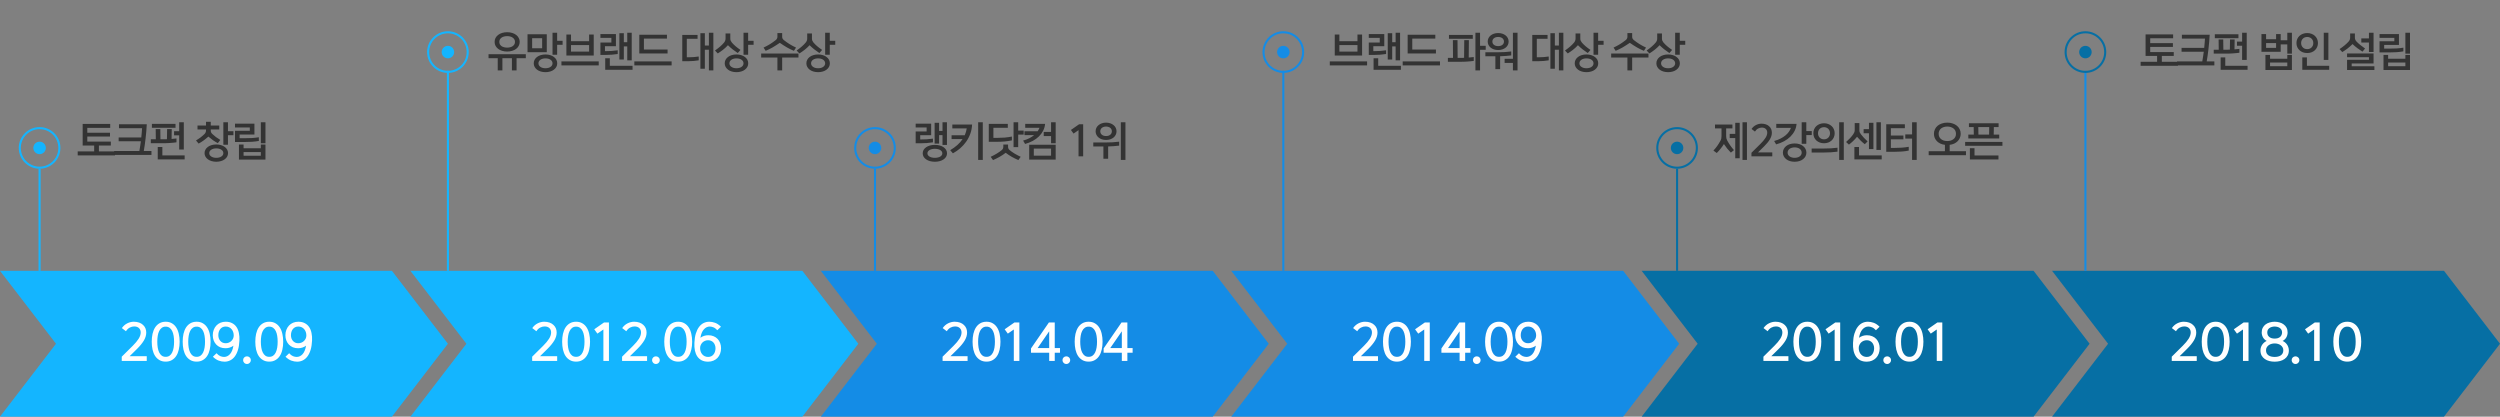
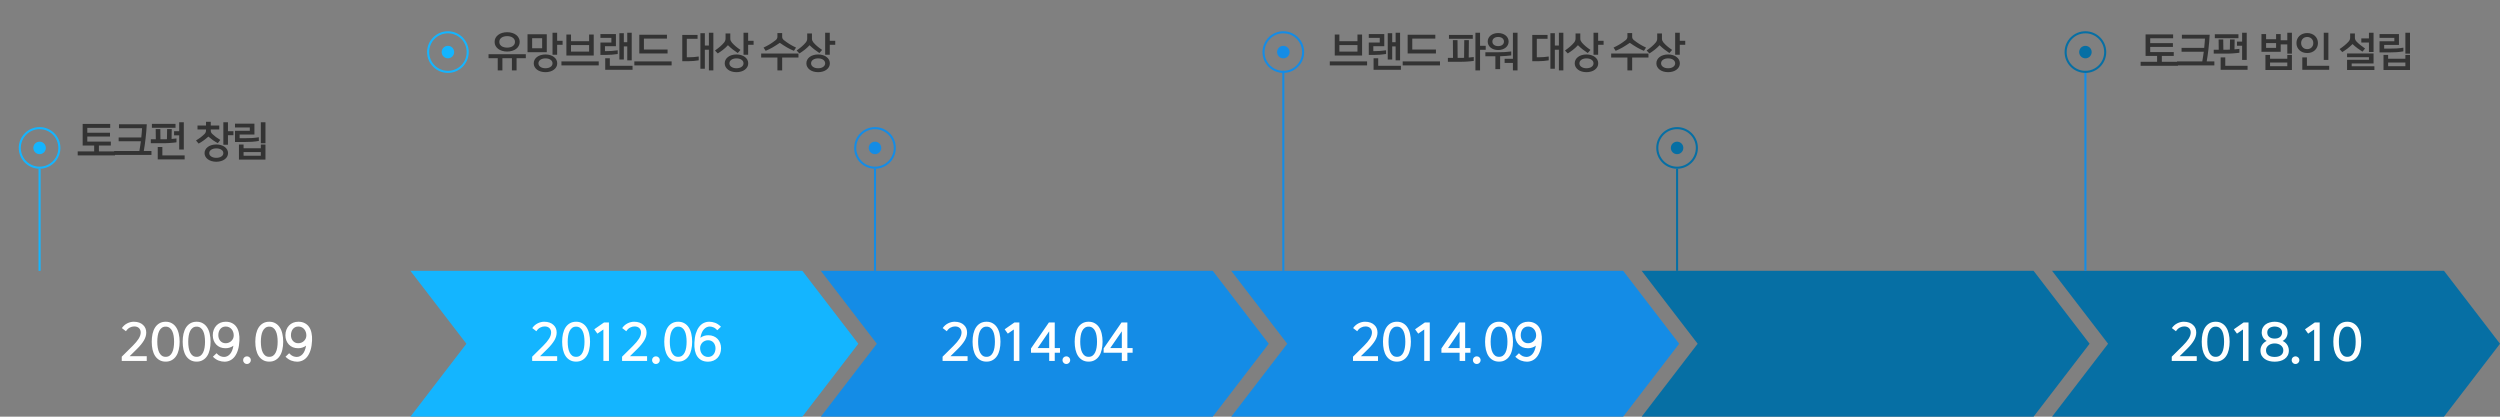
<svg xmlns="http://www.w3.org/2000/svg" width="1200" height="200" viewBox="0 0 1200 200" fill="none">
  <rect x="0" y="0" width="1200" height="200" fill="#808080" stroke="none" />
  <path d="M55.2 74.58H37.3V72.68H45.2V69.86H39.68V59.5H52.9V61.38H41.9V63.7H52.8V65.54H41.9V67.98H53.2V69.86H47.48V72.68H55.2V74.58ZM72.696 74.38H54.796V72.48H66.896C67.043 71.72 67.169 70.953 67.276 70.18C67.396 69.393 67.509 68.607 67.616 67.82H56.956V65.98H67.816C67.909 65.18 67.983 64.413 68.036 63.68C68.103 62.933 68.156 62.22 68.196 61.54H57.116V59.66H70.456C70.336 61.913 70.149 64.133 69.896 66.32C69.656 68.507 69.363 70.56 69.016 72.48H72.696V74.38ZM88.232 71.76H86.012V64.96H83.552V62.96H86.012V58.7H88.232V71.76ZM84.252 61.34H72.912V59.46H84.252V61.34ZM84.712 68.32C84.219 68.387 83.692 68.447 83.132 68.5C82.572 68.553 82.005 68.6 81.432 68.64C80.859 68.667 80.285 68.693 79.712 68.72C79.152 68.733 78.619 68.74 78.112 68.74H72.392V66.86H74.792L74.732 61.94H76.952L77.012 66.86H78.112C78.419 66.86 78.746 66.86 79.092 66.86C79.439 66.86 79.785 66.847 80.132 66.82L80.212 61.94H82.432L82.352 66.7C83.219 66.633 84.005 66.553 84.712 66.46V68.32ZM88.632 76.5H75.712V70.56H77.932V74.58H88.632V76.5ZM112.044 64.88H109.424V69.48H107.204V58.7H109.424V62.96H112.044V64.88ZM105.744 67.16L104.564 68.72C103.724 68.267 102.944 67.793 102.224 67.3C101.517 66.793 100.784 66.213 100.024 65.56C99.21 66.28 98.437 66.907 97.704 67.44C96.984 67.973 96.197 68.467 95.344 68.92L94.084 67.44C94.844 66.987 95.55 66.513 96.204 66.02C96.87 65.513 97.517 64.953 98.144 64.34C98.41 64.073 98.597 63.8 98.704 63.52C98.824 63.24 98.884 62.933 98.884 62.6V62.14H94.804V60.26H98.884V58.46H101.164V60.26H105.244V62.14H101.164V62.6C101.164 62.947 101.217 63.253 101.324 63.52C101.444 63.787 101.637 64.047 101.904 64.3C102.464 64.82 103.05 65.32 103.664 65.8C104.29 66.267 104.984 66.72 105.744 67.16ZM109.464 73.5C109.464 74.1 109.324 74.653 109.044 75.16C108.764 75.667 108.37 76.1 107.864 76.46C107.37 76.833 106.777 77.12 106.084 77.32C105.404 77.533 104.65 77.64 103.824 77.64C102.997 77.64 102.237 77.533 101.544 77.32C100.864 77.12 100.27 76.833 99.764 76.46C99.27 76.1 98.884 75.667 98.604 75.16C98.324 74.653 98.184 74.1 98.184 73.5C98.184 72.9 98.324 72.347 98.604 71.84C98.884 71.32 99.27 70.88 99.764 70.52C100.27 70.147 100.864 69.86 101.544 69.66C102.237 69.447 102.997 69.34 103.824 69.34C104.65 69.34 105.404 69.447 106.084 69.66C106.777 69.86 107.37 70.147 107.864 70.52C108.37 70.88 108.764 71.32 109.044 71.84C109.324 72.347 109.464 72.9 109.464 73.5ZM107.204 73.5C107.204 73.14 107.117 72.82 106.944 72.54C106.77 72.26 106.53 72.027 106.224 71.84C105.917 71.64 105.557 71.487 105.144 71.38C104.73 71.273 104.29 71.22 103.824 71.22C103.357 71.22 102.917 71.273 102.504 71.38C102.09 71.487 101.73 71.64 101.424 71.84C101.117 72.027 100.877 72.26 100.704 72.54C100.53 72.82 100.444 73.14 100.444 73.5C100.444 73.847 100.53 74.16 100.704 74.44C100.877 74.72 101.117 74.953 101.424 75.14C101.73 75.34 102.09 75.493 102.504 75.6C102.917 75.707 103.357 75.76 103.824 75.76C104.29 75.76 104.73 75.707 105.144 75.6C105.557 75.493 105.917 75.34 106.224 75.14C106.53 74.953 106.77 74.72 106.944 74.44C107.117 74.16 107.204 73.847 107.204 73.5ZM127.42 68.76H125.2V58.7H127.42V68.76ZM124.24 67.66C123.16 67.847 122.046 67.98 120.9 68.06C119.753 68.127 118.6 68.16 117.44 68.16H112.8V62.8H119.9V61.18H112.8V59.36H122.12V64.58H115.02V66.34H117.44C118.6 66.34 119.74 66.313 120.86 66.26C121.993 66.193 123.12 66.067 124.24 65.88V67.66ZM127.42 76.6H114.7V69.36H116.92V71.18H125.2V69.36H127.42V76.6ZM125.2 74.76V73H116.92V74.76H125.2Z" fill="#333333" />
-   <path d="M454.54 69.58H452.4V64.86H450.76V68.94H448.62V58.94H450.76V62.86H452.4V58.7H454.54V69.58ZM447.82 68.32C446.86 68.48 445.893 68.593 444.92 68.66C443.96 68.727 443.06 68.76 442.22 68.76H439.52V63.1H444.78V61.18H439.52V59.36H446.96V64.88H441.7V66.94H442.22C443.06 66.94 443.953 66.913 444.9 66.86C445.86 66.793 446.833 66.687 447.82 66.54V68.32ZM454.58 73.6C454.58 74.187 454.433 74.727 454.14 75.22C453.86 75.713 453.46 76.14 452.94 76.5C452.42 76.86 451.8 77.14 451.08 77.34C450.373 77.54 449.593 77.64 448.74 77.64C447.887 77.64 447.1 77.54 446.38 77.34C445.673 77.14 445.06 76.86 444.54 76.5C444.02 76.14 443.613 75.713 443.32 75.22C443.04 74.727 442.9 74.187 442.9 73.6C442.9 73 443.04 72.453 443.32 71.96C443.613 71.467 444.02 71.04 444.54 70.68C445.06 70.32 445.673 70.04 446.38 69.84C447.1 69.64 447.887 69.54 448.74 69.54C449.593 69.54 450.373 69.64 451.08 69.84C451.8 70.04 452.42 70.32 452.94 70.68C453.46 71.04 453.86 71.467 454.14 71.96C454.433 72.453 454.58 73 454.58 73.6ZM452.32 73.6C452.32 73.267 452.227 72.967 452.04 72.7C451.853 72.42 451.6 72.187 451.28 72C450.96 71.813 450.58 71.673 450.14 71.58C449.7 71.473 449.233 71.42 448.74 71.42C448.233 71.42 447.76 71.473 447.32 71.58C446.893 71.673 446.52 71.813 446.2 72C445.88 72.187 445.627 72.42 445.44 72.7C445.253 72.967 445.16 73.267 445.16 73.6C445.16 73.933 445.253 74.233 445.44 74.5C445.627 74.767 445.88 74.993 446.2 75.18C446.52 75.367 446.893 75.507 447.32 75.6C447.76 75.707 448.233 75.76 448.74 75.76C449.233 75.76 449.7 75.707 450.14 75.6C450.58 75.507 450.96 75.367 451.28 75.18C451.6 74.993 451.853 74.767 452.04 74.5C452.227 74.233 452.32 73.933 452.32 73.6ZM471.736 76.78H469.516V58.7H471.736V76.78ZM466.596 59.76C466.543 61.32 466.263 62.793 465.756 64.18C465.249 65.567 464.583 66.847 463.756 68.02C462.929 69.193 461.969 70.253 460.876 71.2C459.783 72.133 458.623 72.933 457.396 73.6L456.096 72.08C458.736 70.533 460.716 68.76 462.036 66.76H456.756V64.92H463.076C463.543 63.867 463.863 62.773 464.036 61.64H457.116V59.76H466.596ZM491.352 64.62H488.732V70.62H486.512V58.7H488.732V62.7H491.352V64.62ZM485.712 67.38C484.632 67.607 483.499 67.78 482.312 67.9C481.126 68.007 479.926 68.06 478.712 68.06H474.612V59.46H483.752V61.34H476.832V66.18H478.712C479.926 66.18 481.112 66.133 482.272 66.04C483.446 65.933 484.592 65.767 485.712 65.54V67.38ZM489.932 75.26L488.812 76.84C487.732 76.373 486.692 75.86 485.692 75.3C484.692 74.74 483.706 74.087 482.732 73.34C481.759 74.087 480.772 74.74 479.772 75.3C478.772 75.86 477.732 76.373 476.652 76.84L475.532 75.26C476.546 74.793 477.506 74.287 478.412 73.74C479.332 73.193 480.159 72.613 480.892 72C481.359 71.613 481.592 71.093 481.592 70.44V69.36H483.872V70.44C483.872 71.093 484.106 71.613 484.572 72C485.306 72.613 486.126 73.193 487.032 73.74C487.952 74.287 488.919 74.793 489.932 75.26ZM506.728 68.76H504.508V65.32H500.988V63.32H504.508V58.7H506.728V68.76ZM501.648 59.46C501.542 60.62 501.235 61.707 500.728 62.72C500.222 63.72 499.548 64.633 498.708 65.46C497.868 66.273 496.882 66.993 495.748 67.62C494.628 68.233 493.395 68.727 492.048 69.1L491.088 67.48C492.262 67.16 493.275 66.773 494.128 66.32C494.995 65.867 495.748 65.38 496.388 64.86H491.748V63.02H498.068C498.442 62.46 498.742 61.9 498.968 61.34H492.108V59.46H501.648ZM506.728 76.6H494.008V69.46H506.728V76.6ZM504.508 74.72V71.34H496.228V74.72H504.508ZM519.92 75.04H517.7V62.46L515.3 64.12L514.04 62.38L517.94 59.66H519.92V75.04ZM540.213 76.78H537.993V58.7H540.213V76.78ZM535.933 63.02C535.933 63.633 535.806 64.193 535.553 64.7C535.299 65.207 534.946 65.647 534.493 66.02C534.039 66.38 533.506 66.667 532.893 66.88C532.293 67.08 531.633 67.18 530.913 67.18C530.193 67.18 529.526 67.08 528.913 66.88C528.313 66.667 527.786 66.38 527.333 66.02C526.879 65.647 526.526 65.207 526.273 64.7C526.019 64.193 525.893 63.633 525.893 63.02C525.893 62.407 526.019 61.847 526.273 61.34C526.526 60.833 526.879 60.4 527.333 60.04C527.786 59.667 528.313 59.38 528.913 59.18C529.526 58.967 530.193 58.86 530.913 58.86C531.633 58.86 532.293 58.967 532.893 59.18C533.506 59.38 534.039 59.667 534.493 60.04C534.946 60.4 535.299 60.833 535.553 61.34C535.806 61.847 535.933 62.407 535.933 63.02ZM537.193 69.9C536.379 70.007 535.513 70.093 534.593 70.16C533.673 70.227 532.779 70.273 531.913 70.3V76.18H529.633V70.3H524.773V68.38H530.893C531.879 68.38 532.933 68.353 534.053 68.3C535.173 68.233 536.219 68.133 537.193 68V69.9ZM533.693 63.02C533.693 62.66 533.619 62.34 533.473 62.06C533.326 61.767 533.126 61.527 532.873 61.34C532.619 61.14 532.319 60.993 531.973 60.9C531.639 60.793 531.286 60.74 530.913 60.74C530.539 60.74 530.179 60.793 529.833 60.9C529.499 60.993 529.206 61.14 528.953 61.34C528.699 61.527 528.499 61.767 528.353 62.06C528.206 62.34 528.133 62.66 528.133 63.02C528.133 63.38 528.206 63.707 528.353 64C528.499 64.28 528.699 64.52 528.953 64.72C529.206 64.907 529.499 65.053 529.833 65.16C530.179 65.253 530.539 65.3 530.913 65.3C531.286 65.3 531.639 65.253 531.973 65.16C532.319 65.053 532.619 64.907 532.873 64.72C533.126 64.52 533.326 64.28 533.473 64C533.619 63.707 533.693 63.38 533.693 63.02Z" fill="#333333" />
  <path d="M653.8 26.66H640.68V16.56H642.9V19.76H651.58V16.56H653.8V26.66ZM656.2 31.38H638.3V29.48H656.2V31.38ZM651.58 24.78V21.62H642.9V24.78H651.58ZM672.036 28.96H669.896V22.26H668.256V28.56H666.116V15.94H668.256V20.26H669.896V15.7H672.036V28.96ZM665.316 25.92C664.356 26.08 663.389 26.193 662.416 26.26C661.456 26.327 660.556 26.36 659.716 26.36H657.016V20.4H662.276V18.18H657.016V16.36H664.456V22.18H659.196V24.54H659.716C660.556 24.54 661.449 24.513 662.396 24.46C663.356 24.393 664.329 24.287 665.316 24.14V25.92ZM672.436 33.5H659.316V27.96H661.536V31.58H672.436V33.5ZM689.252 25.66H675.672V16.66H688.952V18.54H677.892V23.78H689.252V25.66ZM691.192 31.38H673.292V29.48H691.192V31.38ZM713.144 23.92H710.424V33.78H708.204V15.7H710.424V22H713.144V23.92ZM706.944 18.64H695.504V16.76H706.944V18.64ZM707.404 29.24C706.91 29.307 706.384 29.367 705.824 29.42C705.264 29.473 704.697 29.52 704.124 29.56C703.55 29.587 702.977 29.613 702.404 29.64C701.844 29.653 701.31 29.66 700.804 29.66H694.984V27.78H697.444L697.384 19.26H699.604L699.664 27.78H700.804C701.11 27.78 701.424 27.78 701.744 27.78C702.077 27.78 702.417 27.767 702.764 27.74L702.844 19.26H705.064L704.984 27.62C705.877 27.553 706.684 27.473 707.404 27.38V29.24ZM728.42 33.78H726.2V30.22H722.22V28.22H726.2V15.7H728.42V33.78ZM724.14 19.94C724.14 20.54 724.013 21.093 723.76 21.6C723.506 22.093 723.153 22.52 722.7 22.88C722.246 23.24 721.713 23.52 721.1 23.72C720.5 23.92 719.84 24.02 719.12 24.02C718.4 24.02 717.733 23.92 717.12 23.72C716.52 23.52 715.993 23.24 715.54 22.88C715.086 22.52 714.733 22.093 714.48 21.6C714.226 21.093 714.1 20.54 714.1 19.94C714.1 19.34 714.226 18.793 714.48 18.3C714.733 17.793 715.086 17.36 715.54 17C715.993 16.64 716.52 16.36 717.12 16.16C717.733 15.96 718.4 15.86 719.12 15.86C719.84 15.86 720.5 15.96 721.1 16.16C721.713 16.36 722.246 16.64 722.7 17C723.153 17.36 723.506 17.793 723.76 18.3C724.013 18.793 724.14 19.34 724.14 19.94ZM725.4 26.6C724.573 26.707 723.693 26.793 722.76 26.86C721.84 26.927 720.94 26.973 720.06 27V33.18H717.78V27H712.98V25.08H719.1C720.086 25.08 721.14 25.053 722.26 25C723.38 24.933 724.426 24.833 725.4 24.7V26.6ZM721.9 19.94C721.9 19.58 721.826 19.267 721.68 19C721.533 18.72 721.333 18.487 721.08 18.3C720.826 18.113 720.526 17.973 720.18 17.88C719.846 17.787 719.493 17.74 719.12 17.74C718.746 17.74 718.386 17.787 718.04 17.88C717.706 17.973 717.413 18.113 717.16 18.3C716.906 18.487 716.706 18.72 716.56 19C716.413 19.267 716.34 19.58 716.34 19.94C716.34 20.3 716.413 20.62 716.56 20.9C716.706 21.167 716.906 21.393 717.16 21.58C717.413 21.767 717.706 21.907 718.04 22C718.386 22.093 718.746 22.14 719.12 22.14C719.493 22.14 719.846 22.093 720.18 22C720.526 21.907 720.826 21.767 721.08 21.58C721.333 21.393 721.533 21.167 721.68 20.9C721.826 20.62 721.9 20.3 721.9 19.94ZM750.411 33.78H748.271V23.86H746.331V32.98H744.191V15.94H746.331V21.86H748.271V15.7H750.411V33.78ZM743.391 28.96C742.631 29.093 741.851 29.193 741.051 29.26C740.251 29.327 739.498 29.36 738.791 29.36H735.491V16.76H742.831V18.64H737.671V27.48H738.791C739.498 27.48 740.251 27.453 741.051 27.4C741.851 27.333 742.631 27.24 743.391 27.12V28.96ZM769.727 21.52H767.107V26.28H764.887V15.7H767.107V19.6H769.727V21.52ZM763.427 23.96L762.127 25.46C761.341 24.953 760.547 24.387 759.747 23.76C758.947 23.133 758.167 22.447 757.407 21.7C756.687 22.5 755.914 23.22 755.087 23.86C754.274 24.5 753.421 25.1 752.527 25.66L751.187 24.24C752.027 23.667 752.821 23.06 753.567 22.42C754.327 21.767 754.981 21.113 755.527 20.46C756.021 19.86 756.267 19.227 756.267 18.56V16.06H758.547V18.56C758.547 18.907 758.607 19.233 758.727 19.54C758.861 19.833 759.047 20.127 759.287 20.42C759.781 21.007 760.387 21.607 761.107 22.22C761.841 22.833 762.614 23.413 763.427 23.96ZM767.147 30.4C767.147 31.027 767.007 31.593 766.727 32.1C766.447 32.62 766.054 33.067 765.547 33.44C765.054 33.827 764.461 34.12 763.767 34.32C763.087 34.533 762.334 34.64 761.507 34.64C760.681 34.64 759.921 34.533 759.227 34.32C758.547 34.12 757.954 33.827 757.447 33.44C756.954 33.067 756.567 32.62 756.287 32.1C756.007 31.593 755.867 31.027 755.867 30.4C755.867 29.773 756.007 29.2 756.287 28.68C756.567 28.16 756.954 27.713 757.447 27.34C757.954 26.953 758.547 26.66 759.227 26.46C759.921 26.247 760.681 26.14 761.507 26.14C762.334 26.14 763.087 26.247 763.767 26.46C764.461 26.66 765.054 26.953 765.547 27.34C766.054 27.713 766.447 28.16 766.727 28.68C767.007 29.2 767.147 29.773 767.147 30.4ZM764.887 30.4C764.887 30.027 764.801 29.693 764.627 29.4C764.454 29.107 764.214 28.86 763.907 28.66C763.601 28.447 763.241 28.287 762.827 28.18C762.414 28.073 761.974 28.02 761.507 28.02C761.041 28.02 760.601 28.073 760.187 28.18C759.774 28.287 759.414 28.447 759.107 28.66C758.801 28.86 758.561 29.107 758.387 29.4C758.214 29.693 758.127 30.027 758.127 30.4C758.127 30.76 758.214 31.087 758.387 31.38C758.561 31.673 758.801 31.92 759.107 32.12C759.414 32.333 759.774 32.493 760.187 32.6C760.601 32.707 761.041 32.76 761.507 32.76C761.974 32.76 762.414 32.707 762.827 32.6C763.241 32.493 763.601 32.333 763.907 32.12C764.214 31.92 764.454 31.673 764.627 31.38C764.801 31.087 764.887 30.76 764.887 30.4ZM790.099 22.84L789.079 24.4C787.945 23.933 786.819 23.38 785.699 22.74C784.592 22.087 783.459 21.36 782.299 20.56C781.139 21.36 779.999 22.087 778.879 22.74C777.772 23.38 776.652 23.933 775.519 24.4L774.499 22.84C775.605 22.333 776.652 21.773 777.639 21.16C778.625 20.533 779.545 19.88 780.399 19.2C780.625 19.013 780.805 18.793 780.939 18.54C781.085 18.287 781.159 18.007 781.159 17.7V15.86H783.439V17.7C783.439 18.007 783.505 18.287 783.639 18.54C783.785 18.793 783.972 19.013 784.199 19.2C785.052 19.88 785.972 20.533 786.959 21.16C787.945 21.773 788.992 22.333 790.099 22.84ZM791.259 27.6H783.439V33.78H781.159V27.6H773.359V25.68H791.259V27.6ZM808.915 21.52H806.295V26.28H804.075V15.7H806.295V19.6H808.915V21.52ZM802.615 23.96L801.315 25.46C800.528 24.953 799.735 24.387 798.935 23.76C798.135 23.133 797.355 22.447 796.595 21.7C795.875 22.5 795.101 23.22 794.275 23.86C793.461 24.5 792.608 25.1 791.715 25.66L790.375 24.24C791.215 23.667 792.008 23.06 792.755 22.42C793.515 21.767 794.168 21.113 794.715 20.46C795.208 19.86 795.455 19.227 795.455 18.56V16.06H797.735V18.56C797.735 18.907 797.795 19.233 797.915 19.54C798.048 19.833 798.235 20.127 798.475 20.42C798.968 21.007 799.575 21.607 800.295 22.22C801.028 22.833 801.801 23.413 802.615 23.96ZM806.335 30.4C806.335 31.027 806.195 31.593 805.915 32.1C805.635 32.62 805.241 33.067 804.735 33.44C804.241 33.827 803.648 34.12 802.955 34.32C802.275 34.533 801.521 34.64 800.695 34.64C799.868 34.64 799.108 34.533 798.415 34.32C797.735 34.12 797.141 33.827 796.635 33.44C796.141 33.067 795.755 32.62 795.475 32.1C795.195 31.593 795.055 31.027 795.055 30.4C795.055 29.773 795.195 29.2 795.475 28.68C795.755 28.16 796.141 27.713 796.635 27.34C797.141 26.953 797.735 26.66 798.415 26.46C799.108 26.247 799.868 26.14 800.695 26.14C801.521 26.14 802.275 26.247 802.955 26.46C803.648 26.66 804.241 26.953 804.735 27.34C805.241 27.713 805.635 28.16 805.915 28.68C806.195 29.2 806.335 29.773 806.335 30.4ZM804.075 30.4C804.075 30.027 803.988 29.693 803.815 29.4C803.641 29.107 803.401 28.86 803.095 28.66C802.788 28.447 802.428 28.287 802.015 28.18C801.601 28.073 801.161 28.02 800.695 28.02C800.228 28.02 799.788 28.073 799.375 28.18C798.961 28.287 798.601 28.447 798.295 28.66C797.988 28.86 797.748 29.107 797.575 29.4C797.401 29.693 797.315 30.027 797.315 30.4C797.315 30.76 797.401 31.087 797.575 31.38C797.748 31.673 797.988 31.92 798.295 32.12C798.601 32.333 798.961 32.493 799.375 32.6C799.788 32.707 800.228 32.76 800.695 32.76C801.161 32.76 801.601 32.707 802.015 32.6C802.428 32.493 802.788 32.333 803.095 32.12C803.401 31.92 803.641 31.673 803.815 31.38C803.988 31.087 804.075 30.76 804.075 30.4Z" fill="#333333" />
-   <path d="M838.54 76.78H836.4V58.7H838.54V76.78ZM835.06 75.98H832.92V66.26H830.26V64.26H832.92V58.94H835.06V75.98ZM832.3 72.06L830.82 73.26C830.167 72.593 829.573 71.94 829.04 71.3C828.52 70.647 828 69.927 827.48 69.14C827.2 69.567 826.927 69.973 826.66 70.36C826.393 70.733 826.12 71.093 825.84 71.44C825.56 71.787 825.273 72.127 824.98 72.46C824.687 72.78 824.373 73.107 824.04 73.44L822.44 72.28C823.133 71.533 823.747 70.787 824.28 70.04C824.813 69.28 825.34 68.427 825.86 67.48C826.033 67.16 826.153 66.82 826.22 66.46C826.287 66.087 826.32 65.713 826.32 65.34V61.64H823.2V59.76H831.56V61.64H828.56V65.36C828.56 65.707 828.593 66.047 828.66 66.38C828.727 66.7 828.84 67.013 829 67.32C829.413 68.107 829.9 68.907 830.46 69.72C831.02 70.52 831.633 71.3 832.3 72.06ZM850.696 75.04H840.696V73.34L845.116 68.96C846.103 67.987 846.876 67.06 847.436 66.18C847.996 65.3 848.276 64.46 848.276 63.66C848.276 62.927 848.043 62.34 847.576 61.9C847.123 61.46 846.489 61.24 845.676 61.24C845.076 61.24 844.483 61.393 843.896 61.7C843.309 62.007 842.803 62.493 842.376 63.16L840.736 61.9C841.363 61.02 842.096 60.38 842.936 59.98C843.776 59.567 844.636 59.36 845.516 59.36C846.329 59.36 847.043 59.473 847.656 59.7C848.283 59.927 848.803 60.24 849.216 60.64C849.643 61.027 849.963 61.48 850.176 62C850.389 62.52 850.496 63.08 850.496 63.68C850.496 64.733 850.183 65.793 849.556 66.86C848.929 67.913 848.016 69.033 846.816 70.22L843.856 73.14H850.696V75.04ZM869.649 64.82H867.029V69.04H864.809V58.7H867.029V62.9H869.649V64.82ZM862.349 59.46C862.256 60.647 861.949 61.76 861.429 62.8C860.909 63.827 860.222 64.76 859.369 65.6C858.516 66.44 857.509 67.173 856.349 67.8C855.189 68.427 853.922 68.927 852.549 69.3L851.589 67.68C852.789 67.347 853.836 66.947 854.729 66.48C855.636 66.013 856.416 65.507 857.069 64.96C857.722 64.413 858.256 63.84 858.669 63.24C859.096 62.627 859.422 62.007 859.649 61.38H852.609V59.46H862.349ZM867.069 73.26C867.069 73.9 866.929 74.487 866.649 75.02C866.369 75.553 865.976 76.013 865.469 76.4C864.976 76.8 864.382 77.107 863.689 77.32C863.009 77.533 862.256 77.64 861.429 77.64C860.602 77.64 859.842 77.533 859.149 77.32C858.469 77.107 857.876 76.8 857.369 76.4C856.876 76.013 856.489 75.553 856.209 75.02C855.929 74.487 855.789 73.9 855.789 73.26C855.789 72.62 855.929 72.033 856.209 71.5C856.489 70.953 856.876 70.487 857.369 70.1C857.876 69.7 858.469 69.393 859.149 69.18C859.842 68.967 860.602 68.86 861.429 68.86C862.256 68.86 863.009 68.967 863.689 69.18C864.382 69.393 864.976 69.7 865.469 70.1C865.976 70.487 866.369 70.953 866.649 71.5C866.929 72.033 867.069 72.62 867.069 73.26ZM864.809 73.26C864.809 72.873 864.722 72.527 864.549 72.22C864.376 71.9 864.136 71.633 863.829 71.42C863.522 71.193 863.162 71.027 862.749 70.92C862.336 70.8 861.896 70.74 861.429 70.74C860.962 70.74 860.522 70.8 860.109 70.92C859.696 71.027 859.336 71.193 859.029 71.42C858.722 71.633 858.482 71.9 858.309 72.22C858.136 72.527 858.049 72.873 858.049 73.26C858.049 73.647 858.136 73.993 858.309 74.3C858.482 74.607 858.722 74.867 859.029 75.08C859.336 75.307 859.696 75.473 860.109 75.58C860.522 75.7 860.962 75.76 861.429 75.76C861.896 75.76 862.336 75.7 862.749 75.58C863.162 75.473 863.522 75.307 863.829 75.08C864.136 74.867 864.376 74.607 864.549 74.3C864.722 73.993 864.809 73.647 864.809 73.26ZM885.025 76.78H882.805V58.7H885.025V76.78ZM880.645 63.96C880.645 64.667 880.512 65.32 880.245 65.92C879.992 66.507 879.632 67.013 879.165 67.44C878.712 67.853 878.172 68.18 877.545 68.42C876.918 68.647 876.245 68.76 875.525 68.76C874.805 68.76 874.132 68.647 873.505 68.42C872.878 68.18 872.332 67.853 871.865 67.44C871.412 67.013 871.052 66.507 870.785 65.92C870.532 65.32 870.405 64.667 870.405 63.96C870.405 63.253 870.532 62.607 870.785 62.02C871.052 61.42 871.412 60.913 871.865 60.5C872.332 60.073 872.878 59.747 873.505 59.52C874.132 59.28 874.805 59.16 875.525 59.16C876.245 59.16 876.918 59.28 877.545 59.52C878.172 59.747 878.712 60.073 879.165 60.5C879.632 60.913 879.992 61.42 880.245 62.02C880.512 62.607 880.645 63.253 880.645 63.96ZM882.005 72.8C881.032 72.933 879.985 73.033 878.865 73.1C877.745 73.167 876.692 73.2 875.705 73.2H869.585V71.28H875.705C876.692 71.28 877.745 71.253 878.865 71.2C879.985 71.133 881.032 71.033 882.005 70.9V72.8ZM878.405 63.96C878.405 63.507 878.325 63.1 878.165 62.74C878.018 62.38 877.812 62.073 877.545 61.82C877.292 61.567 876.985 61.373 876.625 61.24C876.278 61.107 875.912 61.04 875.525 61.04C875.138 61.04 874.765 61.107 874.405 61.24C874.058 61.373 873.752 61.567 873.485 61.82C873.232 62.073 873.025 62.38 872.865 62.74C872.718 63.1 872.645 63.507 872.645 63.96C872.645 64.413 872.718 64.82 872.865 65.18C873.025 65.54 873.232 65.847 873.485 66.1C873.752 66.353 874.058 66.547 874.405 66.68C874.765 66.813 875.138 66.88 875.525 66.88C875.912 66.88 876.278 66.813 876.625 66.68C876.985 66.547 877.292 66.353 877.545 66.1C877.812 65.847 878.018 65.54 878.165 65.18C878.325 64.82 878.405 64.413 878.405 63.96ZM902.821 71.96H900.681V58.7H902.821V71.96ZM899.241 71.56H897.101V63.98H894.541V61.98H897.101V58.94H899.241V71.56ZM896.441 67.88L895.101 69.22C894.435 68.713 893.801 68.167 893.201 67.58C892.601 66.993 891.995 66.353 891.381 65.66C890.741 66.433 890.108 67.12 889.481 67.72C888.868 68.307 888.201 68.873 887.481 69.42L886.121 68.16C886.841 67.52 887.475 66.907 888.021 66.32C888.568 65.733 889.061 65.133 889.501 64.52C889.728 64.213 889.908 63.893 890.041 63.56C890.188 63.227 890.261 62.867 890.261 62.48V59.06H892.501V62.48C892.501 62.893 892.568 63.26 892.701 63.58C892.848 63.887 893.035 64.187 893.261 64.48C893.661 65 894.128 65.547 894.661 66.12C895.195 66.693 895.788 67.28 896.441 67.88ZM903.221 76.5H890.101V70.56H892.321V74.58H903.221V76.5ZM920.017 76.78H917.797V66.52H914.537V64.52H917.797V58.7H920.017V76.78ZM916.197 72.28C915.117 72.493 914.004 72.647 912.857 72.74C911.711 72.82 910.557 72.86 909.397 72.86H905.397V59.66H914.337V61.52H907.617V65.06H913.637V66.88H907.617V71H909.397C910.557 71 911.697 70.96 912.817 70.88C913.951 70.8 915.077 70.66 916.197 70.46V72.28ZM943.669 74.48H925.769V72.58H933.569V69.52C932.782 69.427 932.062 69.233 931.409 68.94C930.769 68.633 930.215 68.253 929.749 67.8C929.295 67.333 928.935 66.8 928.669 66.2C928.415 65.6 928.289 64.94 928.289 64.22C928.289 63.42 928.449 62.693 928.769 62.04C929.089 61.373 929.529 60.807 930.089 60.34C930.662 59.873 931.342 59.513 932.129 59.26C932.915 58.993 933.775 58.86 934.709 58.86C935.642 58.86 936.495 58.993 937.269 59.26C938.055 59.513 938.735 59.873 939.309 60.34C939.882 60.807 940.329 61.373 940.649 62.04C940.969 62.693 941.129 63.42 941.129 64.22C941.129 64.94 940.995 65.6 940.729 66.2C940.475 66.8 940.115 67.333 939.649 67.8C939.195 68.253 938.642 68.633 937.989 68.94C937.335 69.233 936.622 69.427 935.849 69.52V72.58H943.669V74.48ZM938.869 64.22C938.869 63.66 938.762 63.167 938.549 62.74C938.335 62.3 938.035 61.933 937.649 61.64C937.275 61.347 936.835 61.127 936.329 60.98C935.822 60.82 935.282 60.74 934.709 60.74C934.122 60.74 933.575 60.82 933.069 60.98C932.575 61.127 932.135 61.347 931.749 61.64C931.375 61.933 931.082 62.3 930.869 62.74C930.655 63.167 930.549 63.66 930.549 64.22C930.549 64.78 930.655 65.28 930.869 65.72C931.082 66.147 931.375 66.507 931.749 66.8C932.135 67.093 932.575 67.32 933.069 67.48C933.575 67.627 934.122 67.7 934.709 67.7C935.282 67.7 935.822 67.627 936.329 67.48C936.835 67.32 937.275 67.093 937.649 66.8C938.035 66.507 938.335 66.147 938.549 65.72C938.762 65.28 938.869 64.78 938.869 64.22ZM959.625 66.46H944.785V64.62H947.425L947.365 61H945.085V59.16H959.325V61H957.045L956.985 64.62H959.625V66.46ZM961.165 69.98H943.265V68.14H961.165V69.98ZM959.265 76.54H945.545V71.14H947.765V74.62H959.265V76.54ZM954.825 61H949.585L949.645 64.62H954.765L954.825 61Z" fill="#333333" />
  <path d="M1045.4 31.58H1027.5V29.68H1035.4V26.86H1029.88V16.5H1043.1V18.38H1032.1V20.7H1043V22.54H1032.1V24.98H1043.4V26.86H1037.68V29.68H1045.4V31.58ZM1062.89 31.38H1044.99V29.48H1057.09C1057.24 28.72 1057.36 27.953 1057.47 27.18C1057.59 26.393 1057.7 25.607 1057.81 24.82H1047.15V22.98H1058.01C1058.1 22.18 1058.18 21.413 1058.23 20.68C1058.3 19.933 1058.35 19.22 1058.39 18.54H1047.31V16.66H1060.65C1060.53 18.913 1060.34 21.133 1060.09 23.32C1059.85 25.507 1059.56 27.56 1059.21 29.48H1062.89V31.38ZM1078.43 28.76H1076.21V21.96H1073.75V19.96H1076.21V15.7H1078.43V28.76ZM1074.45 18.34H1063.11V16.46H1074.45V18.34ZM1074.91 25.32C1074.41 25.387 1073.89 25.447 1073.33 25.5C1072.77 25.553 1072.2 25.6 1071.63 25.64C1071.05 25.667 1070.48 25.693 1069.91 25.72C1069.35 25.733 1068.81 25.74 1068.31 25.74H1062.59V23.86H1064.99L1064.93 18.94H1067.15L1067.21 23.86H1068.31C1068.61 23.86 1068.94 23.86 1069.29 23.86C1069.63 23.86 1069.98 23.847 1070.33 23.82L1070.41 18.94H1072.63L1072.55 23.7C1073.41 23.633 1074.2 23.553 1074.91 23.46V25.32ZM1078.83 33.5H1065.91V27.56H1068.13V31.58H1078.83V33.5ZM1100.12 25.76H1097.9V21.32H1094.74V24.86H1085.5V16.36H1087.72V18.82H1092.52V16.36H1094.74V19.32H1097.9V15.7H1100.12V25.76ZM1100.12 33.6H1087.4V26.36H1089.62V28.18H1097.9V26.36H1100.12V33.6ZM1092.52 22.98V20.68H1087.72V22.98H1092.52ZM1097.9 31.76V30H1089.62V31.76H1097.9ZM1117.62 28.76H1115.4V15.7H1117.62V28.76ZM1112.62 20.66C1112.62 21.367 1112.48 22.013 1112.22 22.6C1111.96 23.187 1111.6 23.693 1111.14 24.12C1110.68 24.547 1110.14 24.88 1109.5 25.12C1108.87 25.347 1108.19 25.46 1107.46 25.46C1106.71 25.46 1106.02 25.347 1105.4 25.12C1104.77 24.88 1104.22 24.547 1103.76 24.12C1103.3 23.693 1102.94 23.187 1102.68 22.6C1102.42 22.013 1102.3 21.367 1102.3 20.66C1102.3 19.953 1102.42 19.307 1102.68 18.72C1102.94 18.133 1103.3 17.627 1103.76 17.2C1104.22 16.773 1104.77 16.447 1105.4 16.22C1106.02 15.98 1106.71 15.86 1107.46 15.86C1108.19 15.86 1108.87 15.98 1109.5 16.22C1110.14 16.447 1110.68 16.773 1111.14 17.2C1111.6 17.627 1111.96 18.133 1112.22 18.72C1112.48 19.307 1112.62 19.953 1112.62 20.66ZM1118.02 33.5H1105.1V27.56H1107.32V31.58H1118.02V33.5ZM1110.38 20.66C1110.38 20.193 1110.3 19.78 1110.14 19.42C1109.98 19.06 1109.76 18.753 1109.5 18.5C1109.23 18.247 1108.92 18.06 1108.56 17.94C1108.21 17.807 1107.84 17.74 1107.46 17.74C1107.07 17.74 1106.7 17.807 1106.34 17.94C1105.99 18.06 1105.68 18.247 1105.42 18.5C1105.15 18.753 1104.94 19.06 1104.78 19.42C1104.62 19.78 1104.54 20.193 1104.54 20.66C1104.54 21.127 1104.62 21.54 1104.78 21.9C1104.94 22.26 1105.15 22.567 1105.42 22.82C1105.68 23.073 1105.99 23.267 1106.34 23.4C1106.7 23.52 1107.07 23.58 1107.46 23.58C1107.84 23.58 1108.21 23.52 1108.56 23.4C1108.92 23.267 1109.23 23.073 1109.5 22.82C1109.76 22.567 1109.98 22.26 1110.14 21.9C1110.3 21.54 1110.38 21.127 1110.38 20.66ZM1139.31 24.96H1137.09V20.42H1133.43V18.42H1137.09V15.7H1139.31V24.96ZM1135.23 23.28L1133.99 24.8C1133.2 24.307 1132.4 23.76 1131.59 23.16C1130.77 22.547 1129.98 21.88 1129.21 21.16C1128.46 21.92 1127.67 22.62 1126.85 23.26C1126.03 23.887 1125.18 24.467 1124.29 25L1122.99 23.56C1123.83 23 1124.61 22.42 1125.35 21.82C1126.08 21.22 1126.74 20.593 1127.33 19.94C1127.58 19.66 1127.77 19.36 1127.89 19.04C1128.01 18.72 1128.07 18.393 1128.07 18.06V16.06H1130.35V18.06C1130.35 18.753 1130.59 19.367 1131.09 19.9C1131.62 20.46 1132.24 21.027 1132.95 21.6C1133.67 22.173 1134.43 22.733 1135.23 23.28ZM1139.71 33.6H1126.59V28.7H1137.09V27.46H1126.59V25.66H1139.31V30.46H1128.81V31.8H1139.71V33.6ZM1156.8 25.76H1154.58V15.7H1156.8V25.76ZM1153.62 24.66C1152.54 24.847 1151.43 24.98 1150.28 25.06C1149.14 25.127 1147.98 25.16 1146.82 25.16H1142.18V19.8H1149.28V18.18H1142.18V16.36H1151.5V21.58H1144.4V23.34H1146.82C1147.98 23.34 1149.12 23.313 1150.24 23.26C1151.38 23.193 1152.5 23.067 1153.62 22.88V24.66ZM1156.8 33.6H1144.08V26.36H1146.3V28.18H1154.58V26.36H1156.8V33.6ZM1154.58 31.76V30H1146.3V31.76H1154.58Z" fill="#333333" />
  <path d="M249.455 20.1C249.455 20.793 249.302 21.427 248.995 22C248.702 22.56 248.289 23.047 247.755 23.46C247.222 23.86 246.582 24.173 245.835 24.4C245.102 24.627 244.302 24.74 243.435 24.74C242.569 24.74 241.762 24.627 241.015 24.4C240.282 24.173 239.649 23.86 239.115 23.46C238.582 23.047 238.162 22.56 237.855 22C237.562 21.427 237.415 20.793 237.415 20.1C237.415 19.407 237.562 18.78 237.855 18.22C238.162 17.647 238.582 17.16 239.115 16.76C239.649 16.347 240.282 16.027 241.015 15.8C241.762 15.573 242.569 15.46 243.435 15.46C244.302 15.46 245.102 15.573 245.835 15.8C246.582 16.027 247.222 16.347 247.755 16.76C248.289 17.16 248.702 17.647 248.995 18.22C249.302 18.78 249.455 19.407 249.455 20.1ZM252.395 27.94H247.955V33.78H245.715V27.94H241.155V33.78H238.915V27.94H234.495V26.02H252.395V27.94ZM247.195 20.1C247.195 19.647 247.095 19.253 246.895 18.92C246.695 18.573 246.422 18.287 246.075 18.06C245.742 17.82 245.349 17.64 244.895 17.52C244.442 17.4 243.955 17.34 243.435 17.34C242.915 17.34 242.422 17.4 241.955 17.52C241.502 17.64 241.102 17.82 240.755 18.06C240.422 18.287 240.155 18.573 239.955 18.92C239.769 19.253 239.675 19.647 239.675 20.1C239.675 20.553 239.769 20.953 239.955 21.3C240.155 21.633 240.422 21.92 240.755 22.16C241.102 22.387 241.502 22.56 241.955 22.68C242.422 22.8 242.915 22.86 243.435 22.86C243.955 22.86 244.442 22.8 244.895 22.68C245.349 22.56 245.742 22.387 246.075 22.16C246.422 21.92 246.695 21.633 246.895 21.3C247.095 20.953 247.195 20.553 247.195 20.1ZM270.051 21.52H267.431V26.26H265.211V15.7H267.431V19.6H270.051V21.52ZM262.451 25.06H253.211V16.46H262.451V25.06ZM267.471 30.4C267.471 31.027 267.331 31.593 267.051 32.1C266.771 32.62 266.378 33.067 265.871 33.44C265.378 33.827 264.785 34.12 264.091 34.32C263.411 34.533 262.658 34.64 261.831 34.64C261.005 34.64 260.245 34.533 259.551 34.32C258.871 34.12 258.278 33.827 257.771 33.44C257.278 33.067 256.891 32.62 256.611 32.1C256.331 31.593 256.191 31.027 256.191 30.4C256.191 29.773 256.331 29.2 256.611 28.68C256.891 28.16 257.278 27.713 257.771 27.34C258.278 26.953 258.871 26.66 259.551 26.46C260.245 26.247 261.005 26.14 261.831 26.14C262.658 26.14 263.411 26.247 264.091 26.46C264.785 26.66 265.378 26.953 265.871 27.34C266.378 27.713 266.771 28.16 267.051 28.68C267.331 29.2 267.471 29.773 267.471 30.4ZM260.231 23.18V18.34H255.431V23.18H260.231ZM265.211 30.4C265.211 30.027 265.125 29.693 264.951 29.4C264.778 29.107 264.538 28.86 264.231 28.66C263.925 28.447 263.565 28.287 263.151 28.18C262.738 28.073 262.298 28.02 261.831 28.02C261.365 28.02 260.925 28.073 260.511 28.18C260.098 28.287 259.738 28.447 259.431 28.66C259.125 28.86 258.885 29.107 258.711 29.4C258.538 29.693 258.451 30.027 258.451 30.4C258.451 30.76 258.538 31.087 258.711 31.38C258.885 31.673 259.125 31.92 259.431 32.12C259.738 32.333 260.098 32.493 260.511 32.6C260.925 32.707 261.365 32.76 261.831 32.76C262.298 32.76 262.738 32.707 263.151 32.6C263.565 32.493 263.925 32.333 264.231 32.12C264.538 31.92 264.778 31.673 264.951 31.38C265.125 31.087 265.211 30.76 265.211 30.4ZM284.988 26.66H271.868V16.56H274.088V19.76H282.768V16.56H284.988V26.66ZM287.388 31.38H269.488V29.48H287.388V31.38ZM282.768 24.78V21.62H274.088V24.78H282.768ZM303.224 28.96H301.084V22.26H299.444V28.56H297.304V15.94H299.444V20.26H301.084V15.7H303.224V28.96ZM296.504 25.92C295.544 26.08 294.577 26.193 293.604 26.26C292.644 26.327 291.744 26.36 290.904 26.36H288.204V20.4H293.464V18.18H288.204V16.36H295.644V22.18H290.384V24.54H290.904C291.744 24.54 292.637 24.513 293.584 24.46C294.544 24.393 295.517 24.287 296.504 24.14V25.92ZM303.624 33.5H290.504V27.96H292.724V31.58H303.624V33.5ZM320.44 25.66H306.86V16.66H320.14V18.54H309.08V23.78H320.44V25.66ZM322.38 31.38H304.48V29.48H322.38V31.38ZM342.411 33.78H340.271V23.86H338.331V32.98H336.191V15.94H338.331V21.86H340.271V15.7H342.411V33.78ZM335.391 28.96C334.631 29.093 333.851 29.193 333.051 29.26C332.251 29.327 331.498 29.36 330.791 29.36H327.491V16.76H334.831V18.64H329.671V27.48H330.791C331.498 27.48 332.251 27.453 333.051 27.4C333.851 27.333 334.631 27.24 335.391 27.12V28.96ZM361.727 21.52H359.107V26.28H356.887V15.7H359.107V19.6H361.727V21.52ZM355.427 23.96L354.127 25.46C353.341 24.953 352.547 24.387 351.747 23.76C350.947 23.133 350.167 22.447 349.407 21.7C348.687 22.5 347.914 23.22 347.087 23.86C346.274 24.5 345.421 25.1 344.527 25.66L343.187 24.24C344.027 23.667 344.821 23.06 345.567 22.42C346.327 21.767 346.981 21.113 347.527 20.46C348.021 19.86 348.267 19.227 348.267 18.56V16.06H350.547V18.56C350.547 18.907 350.607 19.233 350.727 19.54C350.861 19.833 351.047 20.127 351.287 20.42C351.781 21.007 352.387 21.607 353.107 22.22C353.841 22.833 354.614 23.413 355.427 23.96ZM359.147 30.4C359.147 31.027 359.007 31.593 358.727 32.1C358.447 32.62 358.054 33.067 357.547 33.44C357.054 33.827 356.461 34.12 355.767 34.32C355.087 34.533 354.334 34.64 353.507 34.64C352.681 34.64 351.921 34.533 351.227 34.32C350.547 34.12 349.954 33.827 349.447 33.44C348.954 33.067 348.567 32.62 348.287 32.1C348.007 31.593 347.867 31.027 347.867 30.4C347.867 29.773 348.007 29.2 348.287 28.68C348.567 28.16 348.954 27.713 349.447 27.34C349.954 26.953 350.547 26.66 351.227 26.46C351.921 26.247 352.681 26.14 353.507 26.14C354.334 26.14 355.087 26.247 355.767 26.46C356.461 26.66 357.054 26.953 357.547 27.34C358.054 27.713 358.447 28.16 358.727 28.68C359.007 29.2 359.147 29.773 359.147 30.4ZM356.887 30.4C356.887 30.027 356.801 29.693 356.627 29.4C356.454 29.107 356.214 28.86 355.907 28.66C355.601 28.447 355.241 28.287 354.827 28.18C354.414 28.073 353.974 28.02 353.507 28.02C353.041 28.02 352.601 28.073 352.187 28.18C351.774 28.287 351.414 28.447 351.107 28.66C350.801 28.86 350.561 29.107 350.387 29.4C350.214 29.693 350.127 30.027 350.127 30.4C350.127 30.76 350.214 31.087 350.387 31.38C350.561 31.673 350.801 31.92 351.107 32.12C351.414 32.333 351.774 32.493 352.187 32.6C352.601 32.707 353.041 32.76 353.507 32.76C353.974 32.76 354.414 32.707 354.827 32.6C355.241 32.493 355.601 32.333 355.907 32.12C356.214 31.92 356.454 31.673 356.627 31.38C356.801 31.087 356.887 30.76 356.887 30.4ZM382.099 22.84L381.079 24.4C379.945 23.933 378.819 23.38 377.699 22.74C376.592 22.087 375.459 21.36 374.299 20.56C373.139 21.36 371.999 22.087 370.879 22.74C369.772 23.38 368.652 23.933 367.519 24.4L366.499 22.84C367.605 22.333 368.652 21.773 369.639 21.16C370.625 20.533 371.545 19.88 372.399 19.2C372.625 19.013 372.805 18.793 372.939 18.54C373.085 18.287 373.159 18.007 373.159 17.7V15.86H375.439V17.7C375.439 18.007 375.505 18.287 375.639 18.54C375.785 18.793 375.972 19.013 376.199 19.2C377.052 19.88 377.972 20.533 378.959 21.16C379.945 21.773 380.992 22.333 382.099 22.84ZM383.259 27.6H375.439V33.78H373.159V27.6H365.359V25.68H383.259V27.6ZM400.915 21.52H398.295V26.28H396.075V15.7H398.295V19.6H400.915V21.52ZM394.615 23.96L393.315 25.46C392.528 24.953 391.735 24.387 390.935 23.76C390.135 23.133 389.355 22.447 388.595 21.7C387.875 22.5 387.101 23.22 386.275 23.86C385.461 24.5 384.608 25.1 383.715 25.66L382.375 24.24C383.215 23.667 384.008 23.06 384.755 22.42C385.515 21.767 386.168 21.113 386.715 20.46C387.208 19.86 387.455 19.227 387.455 18.56V16.06H389.735V18.56C389.735 18.907 389.795 19.233 389.915 19.54C390.048 19.833 390.235 20.127 390.475 20.42C390.968 21.007 391.575 21.607 392.295 22.22C393.028 22.833 393.801 23.413 394.615 23.96ZM398.335 30.4C398.335 31.027 398.195 31.593 397.915 32.1C397.635 32.62 397.241 33.067 396.735 33.44C396.241 33.827 395.648 34.12 394.955 34.32C394.275 34.533 393.521 34.64 392.695 34.64C391.868 34.64 391.108 34.533 390.415 34.32C389.735 34.12 389.141 33.827 388.635 33.44C388.141 33.067 387.755 32.62 387.475 32.1C387.195 31.593 387.055 31.027 387.055 30.4C387.055 29.773 387.195 29.2 387.475 28.68C387.755 28.16 388.141 27.713 388.635 27.34C389.141 26.953 389.735 26.66 390.415 26.46C391.108 26.247 391.868 26.14 392.695 26.14C393.521 26.14 394.275 26.247 394.955 26.46C395.648 26.66 396.241 26.953 396.735 27.34C397.241 27.713 397.635 28.16 397.915 28.68C398.195 29.2 398.335 29.773 398.335 30.4ZM396.075 30.4C396.075 30.027 395.988 29.693 395.815 29.4C395.641 29.107 395.401 28.86 395.095 28.66C394.788 28.447 394.428 28.287 394.015 28.18C393.601 28.073 393.161 28.02 392.695 28.02C392.228 28.02 391.788 28.073 391.375 28.18C390.961 28.287 390.601 28.447 390.295 28.66C389.988 28.86 389.748 29.107 389.575 29.4C389.401 29.693 389.315 30.027 389.315 30.4C389.315 30.76 389.401 31.087 389.575 31.38C389.748 31.673 389.988 31.92 390.295 32.12C390.601 32.333 390.961 32.493 391.375 32.6C391.788 32.707 392.228 32.76 392.695 32.76C393.161 32.76 393.601 32.707 394.015 32.6C394.428 32.493 394.788 32.333 395.095 32.12C395.401 31.92 395.641 31.673 395.815 31.38C395.988 31.087 396.075 30.76 396.075 30.4Z" fill="#333333" />
-   <path d="M0 130H188.125L215 165L188.125 200H0L26.875 165L0 130Z" fill="#14B5FF" />
  <path d="M197 130H385.125L412 165L385.125 200H197L223.875 165L197 130Z" fill="#14B5FF" />
  <path d="M394 130H582.125L609 165L582.125 200H394L420.875 165L394 130Z" fill="#148CE6" />
  <path d="M591 130H779.125L806 165L779.125 200H591L617.875 165L591 130Z" fill="#148CE6" />
  <path d="M788 130H976.125L1003 165L976.125 200H788L814.875 165L788 130Z" fill="#066FA4" />
  <path d="M985 130H1173.12L1200 165L1173.12 200H985L1011.88 165L985 130Z" fill="#066FA4" />
  <path d="M267.44 173.248H255.44V171.208L260.744 165.952C261.928 164.784 262.856 163.672 263.528 162.616C264.2 161.56 264.536 160.552 264.536 159.592C264.536 158.712 264.256 158.008 263.696 157.48C263.152 156.952 262.392 156.688 261.416 156.688C260.696 156.688 259.984 156.872 259.28 157.24C258.576 157.608 257.968 158.192 257.456 158.992L255.488 157.48C256.24 156.424 257.12 155.656 258.128 155.176C259.136 154.68 260.168 154.432 261.224 154.432C262.2 154.432 263.056 154.568 263.792 154.84C264.544 155.112 265.168 155.488 265.664 155.968C266.176 156.432 266.56 156.976 266.816 157.6C267.072 158.224 267.2 158.896 267.2 159.616C267.2 160.88 266.824 162.152 266.072 163.432C265.32 164.696 264.224 166.04 262.784 167.464L259.232 170.968H267.44V173.248ZM283.224 164.032C283.224 165.392 283.088 166.656 282.816 167.824C282.56 168.992 282.152 170 281.592 170.848C281.048 171.696 280.352 172.36 279.504 172.84C278.672 173.336 277.68 173.584 276.528 173.584C275.376 173.584 274.376 173.336 273.528 172.84C272.696 172.36 272 171.696 271.44 170.848C270.896 170 270.488 168.992 270.216 167.824C269.96 166.656 269.832 165.392 269.832 164.032C269.832 162.672 269.96 161.408 270.216 160.24C270.488 159.056 270.896 158.04 271.44 157.192C272 156.328 272.696 155.656 273.528 155.176C274.376 154.68 275.376 154.432 276.528 154.432C277.68 154.432 278.672 154.68 279.504 155.176C280.352 155.656 281.048 156.328 281.592 157.192C282.152 158.04 282.56 159.056 282.816 160.24C283.088 161.408 283.224 162.672 283.224 164.032ZM280.56 164.032C280.56 163.024 280.488 162.08 280.344 161.2C280.2 160.304 279.968 159.536 279.648 158.896C279.344 158.24 278.928 157.728 278.4 157.36C277.888 156.976 277.264 156.784 276.528 156.784C275.792 156.784 275.168 156.976 274.656 157.36C274.144 157.728 273.728 158.24 273.408 158.896C273.088 159.536 272.856 160.304 272.712 161.2C272.568 162.08 272.496 163.024 272.496 164.032C272.496 165.04 272.568 165.984 272.712 166.864C272.856 167.744 273.088 168.512 273.408 169.168C273.728 169.824 274.144 170.344 274.656 170.728C275.168 171.096 275.792 171.28 276.528 171.28C277.264 171.28 277.888 171.096 278.4 170.728C278.928 170.344 279.344 169.824 279.648 169.168C279.968 168.512 280.2 167.744 280.344 166.864C280.488 165.984 280.56 165.04 280.56 164.032ZM292.294 173.248H289.63V158.152L286.75 160.144L285.238 158.056L289.918 154.792H292.294V173.248ZM310.598 173.248H298.598V171.208L303.902 165.952C305.086 164.784 306.014 163.672 306.686 162.616C307.358 161.56 307.694 160.552 307.694 159.592C307.694 158.712 307.414 158.008 306.854 157.48C306.31 156.952 305.55 156.688 304.574 156.688C303.854 156.688 303.142 156.872 302.438 157.24C301.734 157.608 301.126 158.192 300.614 158.992L298.646 157.48C299.398 156.424 300.278 155.656 301.286 155.176C302.294 154.68 303.326 154.432 304.382 154.432C305.358 154.432 306.214 154.568 306.95 154.84C307.702 155.112 308.326 155.488 308.822 155.968C309.334 156.432 309.718 156.976 309.974 157.6C310.23 158.224 310.358 158.896 310.358 159.616C310.358 160.88 309.982 162.152 309.23 163.432C308.478 164.696 307.382 166.04 305.942 167.464L302.39 170.968H310.598V173.248ZM316.685 172.864C316.685 173.376 316.501 173.808 316.133 174.16C315.781 174.528 315.349 174.712 314.837 174.712C314.325 174.712 313.885 174.528 313.517 174.16C313.165 173.808 312.989 173.376 312.989 172.864C312.989 172.352 313.165 171.92 313.517 171.568C313.885 171.216 314.325 171.04 314.837 171.04C315.349 171.04 315.781 171.216 316.133 171.568C316.501 171.92 316.685 172.352 316.685 172.864ZM332.236 164.032C332.236 165.392 332.1 166.656 331.828 167.824C331.572 168.992 331.164 170 330.604 170.848C330.06 171.696 329.364 172.36 328.516 172.84C327.684 173.336 326.692 173.584 325.54 173.584C324.388 173.584 323.388 173.336 322.54 172.84C321.708 172.36 321.012 171.696 320.452 170.848C319.908 170 319.5 168.992 319.228 167.824C318.972 166.656 318.844 165.392 318.844 164.032C318.844 162.672 318.972 161.408 319.228 160.24C319.5 159.056 319.908 158.04 320.452 157.192C321.012 156.328 321.708 155.656 322.54 155.176C323.388 154.68 324.388 154.432 325.54 154.432C326.692 154.432 327.684 154.68 328.516 155.176C329.364 155.656 330.06 156.328 330.604 157.192C331.164 158.04 331.572 159.056 331.828 160.24C332.1 161.408 332.236 162.672 332.236 164.032ZM329.572 164.032C329.572 163.024 329.5 162.08 329.356 161.2C329.212 160.304 328.98 159.536 328.66 158.896C328.356 158.24 327.94 157.728 327.412 157.36C326.9 156.976 326.276 156.784 325.54 156.784C324.804 156.784 324.18 156.976 323.668 157.36C323.156 157.728 322.74 158.24 322.42 158.896C322.1 159.536 321.868 160.304 321.724 161.2C321.58 162.08 321.508 163.024 321.508 164.032C321.508 165.04 321.58 165.984 321.724 166.864C321.868 167.744 322.1 168.512 322.42 169.168C322.74 169.824 323.156 170.344 323.668 170.728C324.18 171.096 324.804 171.28 325.54 171.28C326.276 171.28 326.9 171.096 327.412 170.728C327.94 170.344 328.356 169.824 328.66 169.168C328.98 168.512 329.212 167.744 329.356 166.864C329.5 165.984 329.572 165.04 329.572 164.032ZM346.107 167.152C346.107 168.096 345.955 168.968 345.651 169.768C345.347 170.552 344.923 171.232 344.379 171.808C343.835 172.368 343.179 172.808 342.411 173.128C341.659 173.448 340.819 173.608 339.891 173.608C338.707 173.608 337.683 173.392 336.819 172.96C335.971 172.528 335.275 171.92 334.731 171.136C334.187 170.336 333.795 169.384 333.555 168.28C333.331 167.16 333.251 165.928 333.315 164.584C333.379 162.872 333.603 161.384 333.987 160.12C334.387 158.84 334.899 157.784 335.523 156.952C336.163 156.104 336.899 155.472 337.731 155.056C338.579 154.64 339.491 154.432 340.467 154.432C341.363 154.432 342.283 154.6 343.227 154.936C344.171 155.272 345.115 155.904 346.059 156.832L344.307 158.512C343.683 157.824 343.059 157.36 342.435 157.12C341.827 156.864 341.243 156.736 340.683 156.736C339.627 156.736 338.691 157.184 337.875 158.08C337.059 158.96 336.499 160.312 336.195 162.136C336.723 161.736 337.307 161.432 337.947 161.224C338.603 161.016 339.283 160.912 339.987 160.912C340.931 160.912 341.779 161.072 342.531 161.392C343.283 161.696 343.923 162.128 344.451 162.688C344.979 163.248 345.387 163.912 345.675 164.68C345.963 165.432 346.107 166.256 346.107 167.152ZM343.443 167.176C343.443 166.632 343.355 166.128 343.179 165.664C343.019 165.184 342.787 164.776 342.483 164.44C342.179 164.088 341.811 163.816 341.379 163.624C340.947 163.416 340.459 163.312 339.915 163.312C339.387 163.312 338.883 163.408 338.403 163.6C337.939 163.792 337.531 164.056 337.179 164.392C336.843 164.728 336.571 165.128 336.363 165.592C336.155 166.04 336.051 166.528 336.051 167.056C336.051 167.632 336.139 168.184 336.315 168.712C336.491 169.224 336.747 169.68 337.083 170.08C337.419 170.464 337.819 170.768 338.283 170.992C338.763 171.216 339.299 171.328 339.891 171.328C340.483 171.328 340.995 171.216 341.427 170.992C341.875 170.768 342.243 170.464 342.531 170.08C342.835 169.696 343.059 169.256 343.203 168.76C343.363 168.248 343.443 167.72 343.443 167.176Z" fill="white" />
  <path d="M464.44 173.248H452.44V171.208L457.744 165.952C458.928 164.784 459.856 163.672 460.528 162.616C461.2 161.56 461.536 160.552 461.536 159.592C461.536 158.712 461.256 158.008 460.696 157.48C460.152 156.952 459.392 156.688 458.416 156.688C457.696 156.688 456.984 156.872 456.28 157.24C455.576 157.608 454.968 158.192 454.456 158.992L452.488 157.48C453.24 156.424 454.12 155.656 455.128 155.176C456.136 154.68 457.168 154.432 458.224 154.432C459.2 154.432 460.056 154.568 460.792 154.84C461.544 155.112 462.168 155.488 462.664 155.968C463.176 156.432 463.56 156.976 463.816 157.6C464.072 158.224 464.2 158.896 464.2 159.616C464.2 160.88 463.824 162.152 463.072 163.432C462.32 164.696 461.224 166.04 459.784 167.464L456.232 170.968H464.44V173.248ZM480.224 164.032C480.224 165.392 480.088 166.656 479.816 167.824C479.56 168.992 479.152 170 478.592 170.848C478.048 171.696 477.352 172.36 476.504 172.84C475.672 173.336 474.68 173.584 473.528 173.584C472.376 173.584 471.376 173.336 470.528 172.84C469.696 172.36 469 171.696 468.44 170.848C467.896 170 467.488 168.992 467.216 167.824C466.96 166.656 466.832 165.392 466.832 164.032C466.832 162.672 466.96 161.408 467.216 160.24C467.488 159.056 467.896 158.04 468.44 157.192C469 156.328 469.696 155.656 470.528 155.176C471.376 154.68 472.376 154.432 473.528 154.432C474.68 154.432 475.672 154.68 476.504 155.176C477.352 155.656 478.048 156.328 478.592 157.192C479.152 158.04 479.56 159.056 479.816 160.24C480.088 161.408 480.224 162.672 480.224 164.032ZM477.56 164.032C477.56 163.024 477.488 162.08 477.344 161.2C477.2 160.304 476.968 159.536 476.648 158.896C476.344 158.24 475.928 157.728 475.4 157.36C474.888 156.976 474.264 156.784 473.528 156.784C472.792 156.784 472.168 156.976 471.656 157.36C471.144 157.728 470.728 158.24 470.408 158.896C470.088 159.536 469.856 160.304 469.712 161.2C469.568 162.08 469.496 163.024 469.496 164.032C469.496 165.04 469.568 165.984 469.712 166.864C469.856 167.744 470.088 168.512 470.408 169.168C470.728 169.824 471.144 170.344 471.656 170.728C472.168 171.096 472.792 171.28 473.528 171.28C474.264 171.28 474.888 171.096 475.4 170.728C475.928 170.344 476.344 169.824 476.648 169.168C476.968 168.512 477.2 167.744 477.344 166.864C477.488 165.984 477.56 165.04 477.56 164.032ZM489.294 173.248H486.63V158.152L483.75 160.144L482.238 158.056L486.918 154.792H489.294V173.248ZM508.798 169.312H506.278V173.248H503.614V169.312H494.878V167.248L503.47 154.792H506.278V167.056H508.798V169.312ZM503.614 167.056V159.016L498.07 167.056H503.614ZM513.685 172.864C513.685 173.376 513.501 173.808 513.133 174.16C512.781 174.528 512.349 174.712 511.837 174.712C511.325 174.712 510.885 174.528 510.517 174.16C510.165 173.808 509.989 173.376 509.989 172.864C509.989 172.352 510.165 171.92 510.517 171.568C510.885 171.216 511.325 171.04 511.837 171.04C512.349 171.04 512.781 171.216 513.133 171.568C513.501 171.92 513.685 172.352 513.685 172.864ZM529.236 164.032C529.236 165.392 529.1 166.656 528.828 167.824C528.572 168.992 528.164 170 527.604 170.848C527.06 171.696 526.364 172.36 525.516 172.84C524.684 173.336 523.692 173.584 522.54 173.584C521.388 173.584 520.388 173.336 519.54 172.84C518.708 172.36 518.012 171.696 517.452 170.848C516.908 170 516.5 168.992 516.228 167.824C515.972 166.656 515.844 165.392 515.844 164.032C515.844 162.672 515.972 161.408 516.228 160.24C516.5 159.056 516.908 158.04 517.452 157.192C518.012 156.328 518.708 155.656 519.54 155.176C520.388 154.68 521.388 154.432 522.54 154.432C523.692 154.432 524.684 154.68 525.516 155.176C526.364 155.656 527.06 156.328 527.604 157.192C528.164 158.04 528.572 159.056 528.828 160.24C529.1 161.408 529.236 162.672 529.236 164.032ZM526.572 164.032C526.572 163.024 526.5 162.08 526.356 161.2C526.212 160.304 525.98 159.536 525.66 158.896C525.356 158.24 524.94 157.728 524.412 157.36C523.9 156.976 523.276 156.784 522.54 156.784C521.804 156.784 521.18 156.976 520.668 157.36C520.156 157.728 519.74 158.24 519.42 158.896C519.1 159.536 518.868 160.304 518.724 161.2C518.58 162.08 518.508 163.024 518.508 164.032C518.508 165.04 518.58 165.984 518.724 166.864C518.868 167.744 519.1 168.512 519.42 169.168C519.74 169.824 520.156 170.344 520.668 170.728C521.18 171.096 521.804 171.28 522.54 171.28C523.276 171.28 523.9 171.096 524.412 170.728C524.94 170.344 525.356 169.824 525.66 169.168C525.98 168.512 526.212 167.744 526.356 166.864C526.5 165.984 526.572 165.04 526.572 164.032ZM543.659 169.312H541.139V173.248H538.475V169.312H529.739V167.248L538.331 154.792H541.139V167.056H543.659V169.312ZM538.475 167.056V159.016L532.931 167.056H538.475Z" fill="white" />
  <path d="M661.44 173.248H649.44V171.208L654.744 165.952C655.928 164.784 656.856 163.672 657.528 162.616C658.2 161.56 658.536 160.552 658.536 159.592C658.536 158.712 658.256 158.008 657.696 157.48C657.152 156.952 656.392 156.688 655.416 156.688C654.696 156.688 653.984 156.872 653.28 157.24C652.576 157.608 651.968 158.192 651.456 158.992L649.488 157.48C650.24 156.424 651.12 155.656 652.128 155.176C653.136 154.68 654.168 154.432 655.224 154.432C656.2 154.432 657.056 154.568 657.792 154.84C658.544 155.112 659.168 155.488 659.664 155.968C660.176 156.432 660.56 156.976 660.816 157.6C661.072 158.224 661.2 158.896 661.2 159.616C661.2 160.88 660.824 162.152 660.072 163.432C659.32 164.696 658.224 166.04 656.784 167.464L653.232 170.968H661.44V173.248ZM677.224 164.032C677.224 165.392 677.088 166.656 676.816 167.824C676.56 168.992 676.152 170 675.592 170.848C675.048 171.696 674.352 172.36 673.504 172.84C672.672 173.336 671.68 173.584 670.528 173.584C669.376 173.584 668.376 173.336 667.528 172.84C666.696 172.36 666 171.696 665.44 170.848C664.896 170 664.488 168.992 664.216 167.824C663.96 166.656 663.832 165.392 663.832 164.032C663.832 162.672 663.96 161.408 664.216 160.24C664.488 159.056 664.896 158.04 665.44 157.192C666 156.328 666.696 155.656 667.528 155.176C668.376 154.68 669.376 154.432 670.528 154.432C671.68 154.432 672.672 154.68 673.504 155.176C674.352 155.656 675.048 156.328 675.592 157.192C676.152 158.04 676.56 159.056 676.816 160.24C677.088 161.408 677.224 162.672 677.224 164.032ZM674.56 164.032C674.56 163.024 674.488 162.08 674.344 161.2C674.2 160.304 673.968 159.536 673.648 158.896C673.344 158.24 672.928 157.728 672.4 157.36C671.888 156.976 671.264 156.784 670.528 156.784C669.792 156.784 669.168 156.976 668.656 157.36C668.144 157.728 667.728 158.24 667.408 158.896C667.088 159.536 666.856 160.304 666.712 161.2C666.568 162.08 666.496 163.024 666.496 164.032C666.496 165.04 666.568 165.984 666.712 166.864C666.856 167.744 667.088 168.512 667.408 169.168C667.728 169.824 668.144 170.344 668.656 170.728C669.168 171.096 669.792 171.28 670.528 171.28C671.264 171.28 671.888 171.096 672.4 170.728C672.928 170.344 673.344 169.824 673.648 169.168C673.968 168.512 674.2 167.744 674.344 166.864C674.488 165.984 674.56 165.04 674.56 164.032ZM686.294 173.248H683.63V158.152L680.75 160.144L679.238 158.056L683.918 154.792H686.294V173.248ZM705.798 169.312H703.278V173.248H700.614V169.312H691.878V167.248L700.47 154.792H703.278V167.056H705.798V169.312ZM700.614 167.056V159.016L695.07 167.056H700.614ZM710.685 172.864C710.685 173.376 710.501 173.808 710.133 174.16C709.781 174.528 709.349 174.712 708.837 174.712C708.325 174.712 707.885 174.528 707.517 174.16C707.165 173.808 706.989 173.376 706.989 172.864C706.989 172.352 707.165 171.92 707.517 171.568C707.885 171.216 708.325 171.04 708.837 171.04C709.349 171.04 709.781 171.216 710.133 171.568C710.501 171.92 710.685 172.352 710.685 172.864ZM726.236 164.032C726.236 165.392 726.1 166.656 725.828 167.824C725.572 168.992 725.164 170 724.604 170.848C724.06 171.696 723.364 172.36 722.516 172.84C721.684 173.336 720.692 173.584 719.54 173.584C718.388 173.584 717.388 173.336 716.54 172.84C715.708 172.36 715.012 171.696 714.452 170.848C713.908 170 713.5 168.992 713.228 167.824C712.972 166.656 712.844 165.392 712.844 164.032C712.844 162.672 712.972 161.408 713.228 160.24C713.5 159.056 713.908 158.04 714.452 157.192C715.012 156.328 715.708 155.656 716.54 155.176C717.388 154.68 718.388 154.432 719.54 154.432C720.692 154.432 721.684 154.68 722.516 155.176C723.364 155.656 724.06 156.328 724.604 157.192C725.164 158.04 725.572 159.056 725.828 160.24C726.1 161.408 726.236 162.672 726.236 164.032ZM723.572 164.032C723.572 163.024 723.5 162.08 723.356 161.2C723.212 160.304 722.98 159.536 722.66 158.896C722.356 158.24 721.94 157.728 721.412 157.36C720.9 156.976 720.276 156.784 719.54 156.784C718.804 156.784 718.18 156.976 717.668 157.36C717.156 157.728 716.74 158.24 716.42 158.896C716.1 159.536 715.868 160.304 715.724 161.2C715.58 162.08 715.508 163.024 715.508 164.032C715.508 165.04 715.58 165.984 715.724 166.864C715.868 167.744 716.1 168.512 716.42 169.168C716.74 169.824 717.156 170.344 717.668 170.728C718.18 171.096 718.804 171.28 719.54 171.28C720.276 171.28 720.9 171.096 721.412 170.728C721.94 170.344 722.356 169.824 722.66 169.168C722.98 168.512 723.212 167.744 723.356 166.864C723.5 165.984 723.572 165.04 723.572 164.032ZM740.083 163.48C740.003 165.192 739.771 166.68 739.387 167.944C739.003 169.208 738.491 170.264 737.851 171.112C737.227 171.944 736.491 172.568 735.643 172.984C734.811 173.4 733.907 173.608 732.931 173.608C732.019 173.608 731.099 173.44 730.171 173.104C729.243 172.784 728.299 172.16 727.339 171.232L729.091 169.552C729.715 170.24 730.331 170.712 730.939 170.968C731.563 171.208 732.155 171.328 732.715 171.328C733.771 171.328 734.707 170.888 735.523 170.008C736.339 169.112 736.899 167.752 737.203 165.928C736.675 166.328 736.083 166.632 735.427 166.84C734.787 167.048 734.115 167.152 733.411 167.152C732.467 167.152 731.619 167 730.867 166.696C730.115 166.376 729.475 165.936 728.947 165.376C728.419 164.816 728.011 164.16 727.723 163.408C727.435 162.64 727.291 161.808 727.291 160.912C727.291 159.968 727.443 159.104 727.747 158.32C728.051 157.52 728.475 156.832 729.019 156.256C729.563 155.68 730.211 155.232 730.963 154.912C731.731 154.592 732.579 154.432 733.507 154.432C734.691 154.432 735.707 154.656 736.555 155.104C737.419 155.536 738.123 156.152 738.667 156.952C739.211 157.736 739.595 158.688 739.819 159.808C740.059 160.912 740.147 162.136 740.083 163.48ZM737.347 161.008C737.347 160.432 737.259 159.888 737.083 159.376C736.907 158.848 736.651 158.392 736.315 158.008C735.979 157.608 735.571 157.296 735.091 157.072C734.627 156.848 734.099 156.736 733.507 156.736C732.915 156.736 732.395 156.848 731.947 157.072C731.515 157.296 731.147 157.6 730.843 157.984C730.555 158.368 730.331 158.816 730.171 159.328C730.027 159.824 729.955 160.344 729.955 160.888C729.955 161.432 730.035 161.944 730.195 162.424C730.371 162.888 730.611 163.296 730.915 163.648C731.219 163.984 731.587 164.256 732.019 164.464C732.451 164.656 732.939 164.752 733.483 164.752C734.011 164.752 734.507 164.656 734.971 164.464C735.451 164.272 735.859 164.008 736.195 163.672C736.547 163.336 736.827 162.944 737.035 162.496C737.243 162.032 737.347 161.536 737.347 161.008Z" fill="white" />
-   <path d="M858.44 173.248H846.44V171.208L851.744 165.952C852.928 164.784 853.856 163.672 854.528 162.616C855.2 161.56 855.536 160.552 855.536 159.592C855.536 158.712 855.256 158.008 854.696 157.48C854.152 156.952 853.392 156.688 852.416 156.688C851.696 156.688 850.984 156.872 850.28 157.24C849.576 157.608 848.968 158.192 848.456 158.992L846.488 157.48C847.24 156.424 848.12 155.656 849.128 155.176C850.136 154.68 851.168 154.432 852.224 154.432C853.2 154.432 854.056 154.568 854.792 154.84C855.544 155.112 856.168 155.488 856.664 155.968C857.176 156.432 857.56 156.976 857.816 157.6C858.072 158.224 858.2 158.896 858.2 159.616C858.2 160.88 857.824 162.152 857.072 163.432C856.32 164.696 855.224 166.04 853.784 167.464L850.232 170.968H858.44V173.248ZM874.224 164.032C874.224 165.392 874.088 166.656 873.816 167.824C873.56 168.992 873.152 170 872.592 170.848C872.048 171.696 871.352 172.36 870.504 172.84C869.672 173.336 868.68 173.584 867.528 173.584C866.376 173.584 865.376 173.336 864.528 172.84C863.696 172.36 863 171.696 862.44 170.848C861.896 170 861.488 168.992 861.216 167.824C860.96 166.656 860.832 165.392 860.832 164.032C860.832 162.672 860.96 161.408 861.216 160.24C861.488 159.056 861.896 158.04 862.44 157.192C863 156.328 863.696 155.656 864.528 155.176C865.376 154.68 866.376 154.432 867.528 154.432C868.68 154.432 869.672 154.68 870.504 155.176C871.352 155.656 872.048 156.328 872.592 157.192C873.152 158.04 873.56 159.056 873.816 160.24C874.088 161.408 874.224 162.672 874.224 164.032ZM871.56 164.032C871.56 163.024 871.488 162.08 871.344 161.2C871.2 160.304 870.968 159.536 870.648 158.896C870.344 158.24 869.928 157.728 869.4 157.36C868.888 156.976 868.264 156.784 867.528 156.784C866.792 156.784 866.168 156.976 865.656 157.36C865.144 157.728 864.728 158.24 864.408 158.896C864.088 159.536 863.856 160.304 863.712 161.2C863.568 162.08 863.496 163.024 863.496 164.032C863.496 165.04 863.568 165.984 863.712 166.864C863.856 167.744 864.088 168.512 864.408 169.168C864.728 169.824 865.144 170.344 865.656 170.728C866.168 171.096 866.792 171.28 867.528 171.28C868.264 171.28 868.888 171.096 869.4 170.728C869.928 170.344 870.344 169.824 870.648 169.168C870.968 168.512 871.2 167.744 871.344 166.864C871.488 165.984 871.56 165.04 871.56 164.032ZM883.294 173.248H880.63V158.152L877.75 160.144L876.238 158.056L880.918 154.792H883.294V173.248ZM902.246 167.152C902.246 168.096 902.094 168.968 901.79 169.768C901.486 170.552 901.062 171.232 900.518 171.808C899.974 172.368 899.318 172.808 898.55 173.128C897.798 173.448 896.958 173.608 896.03 173.608C894.846 173.608 893.822 173.392 892.958 172.96C892.11 172.528 891.414 171.92 890.87 171.136C890.326 170.336 889.934 169.384 889.694 168.28C889.47 167.16 889.39 165.928 889.454 164.584C889.518 162.872 889.742 161.384 890.126 160.12C890.526 158.84 891.038 157.784 891.662 156.952C892.302 156.104 893.038 155.472 893.87 155.056C894.718 154.64 895.63 154.432 896.606 154.432C897.502 154.432 898.422 154.6 899.366 154.936C900.31 155.272 901.254 155.904 902.198 156.832L900.446 158.512C899.822 157.824 899.198 157.36 898.574 157.12C897.966 156.864 897.382 156.736 896.822 156.736C895.766 156.736 894.83 157.184 894.014 158.08C893.198 158.96 892.638 160.312 892.334 162.136C892.862 161.736 893.446 161.432 894.086 161.224C894.742 161.016 895.422 160.912 896.126 160.912C897.07 160.912 897.918 161.072 898.67 161.392C899.422 161.696 900.062 162.128 900.59 162.688C901.118 163.248 901.526 163.912 901.814 164.68C902.102 165.432 902.246 166.256 902.246 167.152ZM899.582 167.176C899.582 166.632 899.494 166.128 899.318 165.664C899.158 165.184 898.926 164.776 898.622 164.44C898.318 164.088 897.95 163.816 897.518 163.624C897.086 163.416 896.598 163.312 896.054 163.312C895.526 163.312 895.022 163.408 894.542 163.6C894.078 163.792 893.67 164.056 893.318 164.392C892.982 164.728 892.71 165.128 892.502 165.592C892.294 166.04 892.19 166.528 892.19 167.056C892.19 167.632 892.278 168.184 892.454 168.712C892.63 169.224 892.886 169.68 893.222 170.08C893.558 170.464 893.958 170.768 894.422 170.992C894.902 171.216 895.438 171.328 896.03 171.328C896.622 171.328 897.134 171.216 897.566 170.992C898.014 170.768 898.382 170.464 898.67 170.08C898.974 169.696 899.198 169.256 899.342 168.76C899.502 168.248 899.582 167.72 899.582 167.176ZM907.685 172.864C907.685 173.376 907.501 173.808 907.133 174.16C906.781 174.528 906.349 174.712 905.837 174.712C905.325 174.712 904.885 174.528 904.517 174.16C904.165 173.808 903.989 173.376 903.989 172.864C903.989 172.352 904.165 171.92 904.517 171.568C904.885 171.216 905.325 171.04 905.837 171.04C906.349 171.04 906.781 171.216 907.133 171.568C907.501 171.92 907.685 172.352 907.685 172.864ZM923.236 164.032C923.236 165.392 923.1 166.656 922.828 167.824C922.572 168.992 922.164 170 921.604 170.848C921.06 171.696 920.364 172.36 919.516 172.84C918.684 173.336 917.692 173.584 916.54 173.584C915.388 173.584 914.388 173.336 913.54 172.84C912.708 172.36 912.012 171.696 911.452 170.848C910.908 170 910.5 168.992 910.228 167.824C909.972 166.656 909.844 165.392 909.844 164.032C909.844 162.672 909.972 161.408 910.228 160.24C910.5 159.056 910.908 158.04 911.452 157.192C912.012 156.328 912.708 155.656 913.54 155.176C914.388 154.68 915.388 154.432 916.54 154.432C917.692 154.432 918.684 154.68 919.516 155.176C920.364 155.656 921.06 156.328 921.604 157.192C922.164 158.04 922.572 159.056 922.828 160.24C923.1 161.408 923.236 162.672 923.236 164.032ZM920.572 164.032C920.572 163.024 920.5 162.08 920.356 161.2C920.212 160.304 919.98 159.536 919.66 158.896C919.356 158.24 918.94 157.728 918.412 157.36C917.9 156.976 917.276 156.784 916.54 156.784C915.804 156.784 915.18 156.976 914.668 157.36C914.156 157.728 913.74 158.24 913.42 158.896C913.1 159.536 912.868 160.304 912.724 161.2C912.58 162.08 912.508 163.024 912.508 164.032C912.508 165.04 912.58 165.984 912.724 166.864C912.868 167.744 913.1 168.512 913.42 169.168C913.74 169.824 914.156 170.344 914.668 170.728C915.18 171.096 915.804 171.28 916.54 171.28C917.276 171.28 917.9 171.096 918.412 170.728C918.94 170.344 919.356 169.824 919.66 169.168C919.98 168.512 920.212 167.744 920.356 166.864C920.5 165.984 920.572 165.04 920.572 164.032ZM932.307 173.248H929.643V158.152L926.763 160.144L925.251 158.056L929.931 154.792H932.307V173.248Z" fill="white" />
  <path d="M1054.44 173.248H1042.44V171.208L1047.74 165.952C1048.93 164.784 1049.86 163.672 1050.53 162.616C1051.2 161.56 1051.54 160.552 1051.54 159.592C1051.54 158.712 1051.26 158.008 1050.7 157.48C1050.15 156.952 1049.39 156.688 1048.42 156.688C1047.7 156.688 1046.98 156.872 1046.28 157.24C1045.58 157.608 1044.97 158.192 1044.46 158.992L1042.49 157.48C1043.24 156.424 1044.12 155.656 1045.13 155.176C1046.14 154.68 1047.17 154.432 1048.22 154.432C1049.2 154.432 1050.06 154.568 1050.79 154.84C1051.54 155.112 1052.17 155.488 1052.66 155.968C1053.18 156.432 1053.56 156.976 1053.82 157.6C1054.07 158.224 1054.2 158.896 1054.2 159.616C1054.2 160.88 1053.82 162.152 1053.07 163.432C1052.32 164.696 1051.22 166.04 1049.78 167.464L1046.23 170.968H1054.44V173.248ZM1070.22 164.032C1070.22 165.392 1070.09 166.656 1069.82 167.824C1069.56 168.992 1069.15 170 1068.59 170.848C1068.05 171.696 1067.35 172.36 1066.5 172.84C1065.67 173.336 1064.68 173.584 1063.53 173.584C1062.38 173.584 1061.38 173.336 1060.53 172.84C1059.7 172.36 1059 171.696 1058.44 170.848C1057.9 170 1057.49 168.992 1057.22 167.824C1056.96 166.656 1056.83 165.392 1056.83 164.032C1056.83 162.672 1056.96 161.408 1057.22 160.24C1057.49 159.056 1057.9 158.04 1058.44 157.192C1059 156.328 1059.7 155.656 1060.53 155.176C1061.38 154.68 1062.38 154.432 1063.53 154.432C1064.68 154.432 1065.67 154.68 1066.5 155.176C1067.35 155.656 1068.05 156.328 1068.59 157.192C1069.15 158.04 1069.56 159.056 1069.82 160.24C1070.09 161.408 1070.22 162.672 1070.22 164.032ZM1067.56 164.032C1067.56 163.024 1067.49 162.08 1067.34 161.2C1067.2 160.304 1066.97 159.536 1066.65 158.896C1066.34 158.24 1065.93 157.728 1065.4 157.36C1064.89 156.976 1064.26 156.784 1063.53 156.784C1062.79 156.784 1062.17 156.976 1061.66 157.36C1061.14 157.728 1060.73 158.24 1060.41 158.896C1060.09 159.536 1059.86 160.304 1059.71 161.2C1059.57 162.08 1059.5 163.024 1059.5 164.032C1059.5 165.04 1059.57 165.984 1059.71 166.864C1059.86 167.744 1060.09 168.512 1060.41 169.168C1060.73 169.824 1061.14 170.344 1061.66 170.728C1062.17 171.096 1062.79 171.28 1063.53 171.28C1064.26 171.28 1064.89 171.096 1065.4 170.728C1065.93 170.344 1066.34 169.824 1066.65 169.168C1066.97 168.512 1067.2 167.744 1067.34 166.864C1067.49 165.984 1067.56 165.04 1067.56 164.032ZM1079.29 173.248H1076.63V158.152L1073.75 160.144L1072.24 158.056L1076.92 154.792H1079.29V173.248ZM1098.65 168.208C1098.65 169.152 1098.46 169.968 1098.08 170.656C1097.71 171.328 1097.21 171.88 1096.59 172.312C1095.97 172.76 1095.24 173.088 1094.41 173.296C1093.59 173.504 1092.73 173.608 1091.84 173.608C1090.94 173.608 1090.08 173.504 1089.25 173.296C1088.43 173.088 1087.71 172.76 1087.09 172.312C1086.46 171.88 1085.96 171.328 1085.57 170.656C1085.21 169.968 1085.02 169.152 1085.02 168.208C1085.02 167.68 1085.09 167.184 1085.24 166.72C1085.4 166.24 1085.61 165.808 1085.89 165.424C1086.16 165.024 1086.48 164.672 1086.85 164.368C1087.21 164.064 1087.61 163.824 1088.02 163.648C1087.25 163.248 1086.66 162.688 1086.25 161.968C1085.83 161.232 1085.62 160.432 1085.62 159.568C1085.62 158.704 1085.79 157.952 1086.13 157.312C1086.46 156.672 1086.91 156.144 1087.47 155.728C1088.05 155.296 1088.71 154.976 1089.46 154.768C1090.21 154.544 1091.01 154.432 1091.84 154.432C1092.67 154.432 1093.46 154.544 1094.21 154.768C1094.97 154.976 1095.62 155.296 1096.18 155.728C1096.76 156.144 1097.21 156.672 1097.55 157.312C1097.89 157.952 1098.05 158.704 1098.05 159.568C1098.05 160.432 1097.85 161.232 1097.43 161.968C1097.01 162.688 1096.42 163.248 1095.65 163.648C1096.07 163.824 1096.46 164.064 1096.83 164.368C1097.2 164.672 1097.52 165.024 1097.79 165.424C1098.06 165.808 1098.27 166.24 1098.41 166.72C1098.57 167.184 1098.65 167.68 1098.65 168.208ZM1095.39 159.544C1095.39 159.08 1095.29 158.672 1095.1 158.32C1094.91 157.968 1094.65 157.68 1094.33 157.456C1094.01 157.216 1093.64 157.04 1093.21 156.928C1092.77 156.8 1092.32 156.736 1091.84 156.736C1091.36 156.736 1090.9 156.8 1090.47 156.928C1090.04 157.04 1089.66 157.216 1089.34 157.456C1089.02 157.68 1088.77 157.968 1088.57 158.32C1088.38 158.672 1088.29 159.08 1088.29 159.544C1088.29 160.04 1088.37 160.48 1088.55 160.864C1088.74 161.232 1089 161.544 1089.32 161.8C1089.64 162.04 1090.01 162.224 1090.45 162.352C1090.88 162.464 1091.34 162.52 1091.84 162.52C1092.33 162.52 1092.8 162.464 1093.23 162.352C1093.66 162.224 1094.04 162.04 1094.36 161.8C1094.68 161.544 1094.93 161.232 1095.1 160.864C1095.29 160.48 1095.39 160.04 1095.39 159.544ZM1095.99 168.112C1095.99 167.584 1095.87 167.12 1095.63 166.72C1095.39 166.304 1095.08 165.96 1094.69 165.688C1094.31 165.4 1093.87 165.192 1093.37 165.064C1092.88 164.92 1092.37 164.848 1091.84 164.848C1091.31 164.848 1090.8 164.92 1090.3 165.064C1089.81 165.192 1089.37 165.4 1088.98 165.688C1088.6 165.96 1088.29 166.304 1088.05 166.72C1087.81 167.12 1087.69 167.584 1087.69 168.112C1087.69 168.704 1087.8 169.208 1088.02 169.624C1088.25 170.024 1088.55 170.352 1088.93 170.608C1089.32 170.864 1089.76 171.048 1090.25 171.16C1090.77 171.272 1091.29 171.328 1091.84 171.328C1092.38 171.328 1092.9 171.272 1093.4 171.16C1093.91 171.048 1094.36 170.864 1094.74 170.608C1095.13 170.352 1095.43 170.024 1095.65 169.624C1095.88 169.208 1095.99 168.704 1095.99 168.112ZM1103.69 172.864C1103.69 173.376 1103.5 173.808 1103.13 174.16C1102.78 174.528 1102.35 174.712 1101.84 174.712C1101.33 174.712 1100.89 174.528 1100.52 174.16C1100.17 173.808 1099.99 173.376 1099.99 172.864C1099.99 172.352 1100.17 171.92 1100.52 171.568C1100.89 171.216 1101.33 171.04 1101.84 171.04C1102.35 171.04 1102.78 171.216 1103.13 171.568C1103.5 171.92 1103.69 172.352 1103.69 172.864ZM1113.45 173.248H1110.79V158.152L1107.91 160.144L1106.4 158.056L1111.08 154.792H1113.45V173.248ZM1133.39 164.032C1133.39 165.392 1133.25 166.656 1132.98 167.824C1132.72 168.992 1132.32 170 1131.76 170.848C1131.21 171.696 1130.52 172.36 1129.67 172.84C1128.84 173.336 1127.84 173.584 1126.69 173.584C1125.54 173.584 1124.54 173.336 1123.69 172.84C1122.86 172.36 1122.16 171.696 1121.6 170.848C1121.06 170 1120.65 168.992 1120.38 167.824C1120.12 166.656 1120 165.392 1120 164.032C1120 162.672 1120.12 161.408 1120.38 160.24C1120.65 159.056 1121.06 158.04 1121.6 157.192C1122.16 156.328 1122.86 155.656 1123.69 155.176C1124.54 154.68 1125.54 154.432 1126.69 154.432C1127.84 154.432 1128.84 154.68 1129.67 155.176C1130.52 155.656 1131.21 156.328 1131.76 157.192C1132.32 158.04 1132.72 159.056 1132.98 160.24C1133.25 161.408 1133.39 162.672 1133.39 164.032ZM1130.72 164.032C1130.72 163.024 1130.65 162.08 1130.51 161.2C1130.36 160.304 1130.13 159.536 1129.81 158.896C1129.51 158.24 1129.09 157.728 1128.56 157.36C1128.05 156.976 1127.43 156.784 1126.69 156.784C1125.96 156.784 1125.33 156.976 1124.82 157.36C1124.31 157.728 1123.89 158.24 1123.57 158.896C1123.25 159.536 1123.02 160.304 1122.88 161.2C1122.73 162.08 1122.66 163.024 1122.66 164.032C1122.66 165.04 1122.73 165.984 1122.88 166.864C1123.02 167.744 1123.25 168.512 1123.57 169.168C1123.89 169.824 1124.31 170.344 1124.82 170.728C1125.33 171.096 1125.96 171.28 1126.69 171.28C1127.43 171.28 1128.05 171.096 1128.56 170.728C1129.09 170.344 1129.51 169.824 1129.81 169.168C1130.13 168.512 1130.36 167.744 1130.51 166.864C1130.65 165.984 1130.72 165.04 1130.72 164.032Z" fill="white" />
  <path d="M70.44 173.248H58.44V171.208L63.744 165.952C64.928 164.784 65.856 163.672 66.528 162.616C67.2 161.56 67.536 160.552 67.536 159.592C67.536 158.712 67.256 158.008 66.696 157.48C66.152 156.952 65.392 156.688 64.416 156.688C63.696 156.688 62.984 156.872 62.28 157.24C61.576 157.608 60.968 158.192 60.456 158.992L58.488 157.48C59.24 156.424 60.12 155.656 61.128 155.176C62.136 154.68 63.168 154.432 64.224 154.432C65.2 154.432 66.056 154.568 66.792 154.84C67.544 155.112 68.168 155.488 68.664 155.968C69.176 156.432 69.56 156.976 69.816 157.6C70.072 158.224 70.2 158.896 70.2 159.616C70.2 160.88 69.824 162.152 69.072 163.432C68.32 164.696 67.224 166.04 65.784 167.464L62.232 170.968H70.44V173.248ZM86.224 164.032C86.224 165.392 86.088 166.656 85.816 167.824C85.56 168.992 85.152 170 84.592 170.848C84.048 171.696 83.352 172.36 82.504 172.84C81.672 173.336 80.68 173.584 79.528 173.584C78.376 173.584 77.376 173.336 76.528 172.84C75.696 172.36 75 171.696 74.44 170.848C73.896 170 73.488 168.992 73.216 167.824C72.96 166.656 72.832 165.392 72.832 164.032C72.832 162.672 72.96 161.408 73.216 160.24C73.488 159.056 73.896 158.04 74.44 157.192C75 156.328 75.696 155.656 76.528 155.176C77.376 154.68 78.376 154.432 79.528 154.432C80.68 154.432 81.672 154.68 82.504 155.176C83.352 155.656 84.048 156.328 84.592 157.192C85.152 158.04 85.56 159.056 85.816 160.24C86.088 161.408 86.224 162.672 86.224 164.032ZM83.56 164.032C83.56 163.024 83.488 162.08 83.344 161.2C83.2 160.304 82.968 159.536 82.648 158.896C82.344 158.24 81.928 157.728 81.4 157.36C80.888 156.976 80.264 156.784 79.528 156.784C78.792 156.784 78.168 156.976 77.656 157.36C77.144 157.728 76.728 158.24 76.408 158.896C76.088 159.536 75.856 160.304 75.712 161.2C75.568 162.08 75.496 163.024 75.496 164.032C75.496 165.04 75.568 165.984 75.712 166.864C75.856 167.744 76.088 168.512 76.408 169.168C76.728 169.824 77.144 170.344 77.656 170.728C78.168 171.096 78.792 171.28 79.528 171.28C80.264 171.28 80.888 171.096 81.4 170.728C81.928 170.344 82.344 169.824 82.648 169.168C82.968 168.512 83.2 167.744 83.344 166.864C83.488 165.984 83.56 165.04 83.56 164.032ZM101.078 164.032C101.078 165.392 100.942 166.656 100.67 167.824C100.414 168.992 100.006 170 99.446 170.848C98.902 171.696 98.206 172.36 97.358 172.84C96.526 173.336 95.534 173.584 94.382 173.584C93.23 173.584 92.23 173.336 91.382 172.84C90.55 172.36 89.854 171.696 89.294 170.848C88.75 170 88.342 168.992 88.07 167.824C87.814 166.656 87.686 165.392 87.686 164.032C87.686 162.672 87.814 161.408 88.07 160.24C88.342 159.056 88.75 158.04 89.294 157.192C89.854 156.328 90.55 155.656 91.382 155.176C92.23 154.68 93.23 154.432 94.382 154.432C95.534 154.432 96.526 154.68 97.358 155.176C98.206 155.656 98.902 156.328 99.446 157.192C100.006 158.04 100.414 159.056 100.67 160.24C100.942 161.408 101.078 162.672 101.078 164.032ZM98.414 164.032C98.414 163.024 98.342 162.08 98.198 161.2C98.054 160.304 97.822 159.536 97.502 158.896C97.198 158.24 96.782 157.728 96.254 157.36C95.742 156.976 95.118 156.784 94.382 156.784C93.646 156.784 93.022 156.976 92.51 157.36C91.998 157.728 91.582 158.24 91.262 158.896C90.942 159.536 90.71 160.304 90.566 161.2C90.422 162.08 90.35 163.024 90.35 164.032C90.35 165.04 90.422 165.984 90.566 166.864C90.71 167.744 90.942 168.512 91.262 169.168C91.582 169.824 91.998 170.344 92.51 170.728C93.022 171.096 93.646 171.28 94.382 171.28C95.118 171.28 95.742 171.096 96.254 170.728C96.782 170.344 97.198 169.824 97.502 169.168C97.822 168.512 98.054 167.744 98.198 166.864C98.342 165.984 98.414 165.04 98.414 164.032ZM114.925 163.48C114.845 165.192 114.613 166.68 114.229 167.944C113.845 169.208 113.333 170.264 112.693 171.112C112.069 171.944 111.333 172.568 110.485 172.984C109.653 173.4 108.749 173.608 107.773 173.608C106.861 173.608 105.941 173.44 105.013 173.104C104.085 172.784 103.141 172.16 102.181 171.232L103.933 169.552C104.557 170.24 105.173 170.712 105.781 170.968C106.405 171.208 106.997 171.328 107.557 171.328C108.613 171.328 109.549 170.888 110.365 170.008C111.181 169.112 111.741 167.752 112.045 165.928C111.517 166.328 110.925 166.632 110.269 166.84C109.629 167.048 108.957 167.152 108.253 167.152C107.309 167.152 106.461 167 105.709 166.696C104.957 166.376 104.317 165.936 103.789 165.376C103.261 164.816 102.853 164.16 102.565 163.408C102.277 162.64 102.133 161.808 102.133 160.912C102.133 159.968 102.285 159.104 102.589 158.32C102.893 157.52 103.317 156.832 103.861 156.256C104.405 155.68 105.053 155.232 105.805 154.912C106.573 154.592 107.421 154.432 108.349 154.432C109.533 154.432 110.549 154.656 111.397 155.104C112.261 155.536 112.965 156.152 113.509 156.952C114.053 157.736 114.437 158.688 114.661 159.808C114.901 160.912 114.989 162.136 114.925 163.48ZM112.189 161.008C112.189 160.432 112.101 159.888 111.925 159.376C111.749 158.848 111.493 158.392 111.157 158.008C110.821 157.608 110.413 157.296 109.933 157.072C109.469 156.848 108.941 156.736 108.349 156.736C107.757 156.736 107.237 156.848 106.789 157.072C106.357 157.296 105.989 157.6 105.685 157.984C105.397 158.368 105.173 158.816 105.013 159.328C104.869 159.824 104.797 160.344 104.797 160.888C104.797 161.432 104.877 161.944 105.037 162.424C105.213 162.888 105.453 163.296 105.757 163.648C106.061 163.984 106.429 164.256 106.861 164.464C107.293 164.656 107.781 164.752 108.325 164.752C108.853 164.752 109.349 164.656 109.813 164.464C110.293 164.272 110.701 164.008 111.037 163.672C111.389 163.336 111.669 162.944 111.877 162.496C112.085 162.032 112.189 161.536 112.189 161.008ZM120.389 172.864C120.389 173.376 120.205 173.808 119.837 174.16C119.485 174.528 119.053 174.712 118.541 174.712C118.029 174.712 117.589 174.528 117.221 174.16C116.869 173.808 116.693 173.376 116.693 172.864C116.693 172.352 116.869 171.92 117.221 171.568C117.589 171.216 118.029 171.04 118.541 171.04C119.053 171.04 119.485 171.216 119.837 171.568C120.205 171.92 120.389 172.352 120.389 172.864ZM135.939 164.032C135.939 165.392 135.803 166.656 135.531 167.824C135.275 168.992 134.867 170 134.307 170.848C133.763 171.696 133.067 172.36 132.219 172.84C131.387 173.336 130.395 173.584 129.243 173.584C128.091 173.584 127.091 173.336 126.243 172.84C125.411 172.36 124.715 171.696 124.155 170.848C123.611 170 123.203 168.992 122.931 167.824C122.675 166.656 122.547 165.392 122.547 164.032C122.547 162.672 122.675 161.408 122.931 160.24C123.203 159.056 123.611 158.04 124.155 157.192C124.715 156.328 125.411 155.656 126.243 155.176C127.091 154.68 128.091 154.432 129.243 154.432C130.395 154.432 131.387 154.68 132.219 155.176C133.067 155.656 133.763 156.328 134.307 157.192C134.867 158.04 135.275 159.056 135.531 160.24C135.803 161.408 135.939 162.672 135.939 164.032ZM133.275 164.032C133.275 163.024 133.203 162.08 133.059 161.2C132.915 160.304 132.683 159.536 132.363 158.896C132.059 158.24 131.643 157.728 131.115 157.36C130.603 156.976 129.979 156.784 129.243 156.784C128.507 156.784 127.883 156.976 127.371 157.36C126.859 157.728 126.443 158.24 126.123 158.896C125.803 159.536 125.571 160.304 125.427 161.2C125.283 162.08 125.211 163.024 125.211 164.032C125.211 165.04 125.283 165.984 125.427 166.864C125.571 167.744 125.803 168.512 126.123 169.168C126.443 169.824 126.859 170.344 127.371 170.728C127.883 171.096 128.507 171.28 129.243 171.28C129.979 171.28 130.603 171.096 131.115 170.728C131.643 170.344 132.059 169.824 132.363 169.168C132.683 168.512 132.915 167.744 133.059 166.864C133.203 165.984 133.275 165.04 133.275 164.032ZM149.786 163.48C149.706 165.192 149.474 166.68 149.09 167.944C148.706 169.208 148.194 170.264 147.554 171.112C146.93 171.944 146.194 172.568 145.346 172.984C144.514 173.4 143.61 173.608 142.634 173.608C141.722 173.608 140.802 173.44 139.874 173.104C138.946 172.784 138.002 172.16 137.042 171.232L138.794 169.552C139.418 170.24 140.034 170.712 140.642 170.968C141.266 171.208 141.858 171.328 142.418 171.328C143.474 171.328 144.41 170.888 145.226 170.008C146.042 169.112 146.602 167.752 146.906 165.928C146.378 166.328 145.786 166.632 145.13 166.84C144.49 167.048 143.818 167.152 143.114 167.152C142.17 167.152 141.322 167 140.57 166.696C139.818 166.376 139.178 165.936 138.65 165.376C138.122 164.816 137.714 164.16 137.426 163.408C137.138 162.64 136.994 161.808 136.994 160.912C136.994 159.968 137.146 159.104 137.45 158.32C137.754 157.52 138.178 156.832 138.722 156.256C139.266 155.68 139.914 155.232 140.666 154.912C141.434 154.592 142.282 154.432 143.21 154.432C144.394 154.432 145.41 154.656 146.258 155.104C147.122 155.536 147.826 156.152 148.37 156.952C148.914 157.736 149.298 158.688 149.522 159.808C149.762 160.912 149.85 162.136 149.786 163.48ZM147.05 161.008C147.05 160.432 146.962 159.888 146.786 159.376C146.61 158.848 146.354 158.392 146.018 158.008C145.682 157.608 145.274 157.296 144.794 157.072C144.33 156.848 143.802 156.736 143.21 156.736C142.618 156.736 142.098 156.848 141.65 157.072C141.218 157.296 140.85 157.6 140.546 157.984C140.258 158.368 140.034 158.816 139.874 159.328C139.73 159.824 139.658 160.344 139.658 160.888C139.658 161.432 139.738 161.944 139.898 162.424C140.074 162.888 140.314 163.296 140.618 163.648C140.922 163.984 141.29 164.256 141.722 164.464C142.154 164.656 142.642 164.752 143.186 164.752C143.714 164.752 144.21 164.656 144.674 164.464C145.154 164.272 145.562 164.008 145.898 163.672C146.25 163.336 146.53 162.944 146.738 162.496C146.946 162.032 147.05 161.536 147.05 161.008Z" fill="white" />
-   <path d="M215 130L215 34" stroke="#14B5FF" />
  <path d="M616 130L616 34" stroke="#148CE6" />
  <path d="M1001 130L1001 34" stroke="#148CE6" />
  <path d="M19 130L19 81" stroke="#14B5FF" />
  <path d="M420 130L420 81" stroke="#148CE6" />
  <path d="M805 130L805 81" stroke="#066FA4" />
  <path fill-rule="evenodd" clip-rule="evenodd" d="M28 71C28 75.971 23.971 80 19 80C14.029 80 10 75.971 10 71C10 66.029 14.029 62 19 62C23.971 62 28 66.029 28 71ZM29 71C29 76.523 24.523 81 19 81C13.477 81 9 76.523 9 71C9 65.477 13.477 61 19 61C24.523 61 29 65.477 29 71ZM19 74C20.657 74 22 72.657 22 71C22 69.343 20.657 68 19 68C17.343 68 16 69.343 16 71C16 72.657 17.343 74 19 74Z" fill="#14B5FF" />
  <path fill-rule="evenodd" clip-rule="evenodd" d="M429 71C429 75.971 424.971 80 420 80C415.029 80 411 75.971 411 71C411 66.029 415.029 62 420 62C424.971 62 429 66.029 429 71ZM430 71C430 76.523 425.523 81 420 81C414.477 81 410 76.523 410 71C410 65.477 414.477 61 420 61C425.523 61 430 65.477 430 71ZM420 74C421.657 74 423 72.657 423 71C423 69.343 421.657 68 420 68C418.343 68 417 69.343 417 71C417 72.657 418.343 74 420 74Z" fill="#148CE6" />
  <path fill-rule="evenodd" clip-rule="evenodd" d="M814 71C814 75.971 809.971 80 805 80C800.029 80 796 75.971 796 71C796 66.029 800.029 62 805 62C809.971 62 814 66.029 814 71ZM815 71C815 76.523 810.523 81 805 81C799.477 81 795 76.523 795 71C795 65.477 799.477 61 805 61C810.523 61 815 65.477 815 71ZM805 74C806.657 74 808 72.657 808 71C808 69.343 806.657 68 805 68C803.343 68 802 69.343 802 71C802 72.657 803.343 74 805 74Z" fill="#066FA4" />
  <path fill-rule="evenodd" clip-rule="evenodd" d="M224 25C224 29.971 219.971 34 215 34C210.029 34 206 29.971 206 25C206 20.029 210.029 16 215 16C219.971 16 224 20.029 224 25ZM225 25C225 30.523 220.523 35 215 35C209.477 35 205 30.523 205 25C205 19.477 209.477 15 215 15C220.523 15 225 19.477 225 25ZM215 28C216.657 28 218 26.657 218 25C218 23.343 216.657 22 215 22C213.343 22 212 23.343 212 25C212 26.657 213.343 28 215 28Z" fill="#14B5FF" />
  <path fill-rule="evenodd" clip-rule="evenodd" d="M625 25C625 29.971 620.971 34 616 34C611.029 34 607 29.971 607 25C607 20.029 611.029 16 616 16C620.971 16 625 20.029 625 25ZM626 25C626 30.523 621.523 35 616 35C610.477 35 606 30.523 606 25C606 19.477 610.477 15 616 15C621.523 15 626 19.477 626 25ZM616 28C617.657 28 619 26.657 619 25C619 23.343 617.657 22 616 22C614.343 22 613 23.343 613 25C613 26.657 614.343 28 616 28Z" fill="#148CE6" />
  <path fill-rule="evenodd" clip-rule="evenodd" d="M1010 25C1010 29.971 1005.97 34 1001 34C996.029 34 992 29.971 992 25C992 20.029 996.029 16 1001 16C1005.97 16 1010 20.029 1010 25ZM1011 25C1011 30.523 1006.52 35 1001 35C995.477 35 991 30.523 991 25C991 19.477 995.477 15 1001 15C1006.52 15 1011 19.477 1011 25ZM1001 28C1002.66 28 1004 26.657 1004 25C1004 23.343 1002.66 22 1001 22C999.343 22 998 23.343 998 25C998 26.657 999.343 28 1001 28Z" fill="#066FA4" />
</svg>